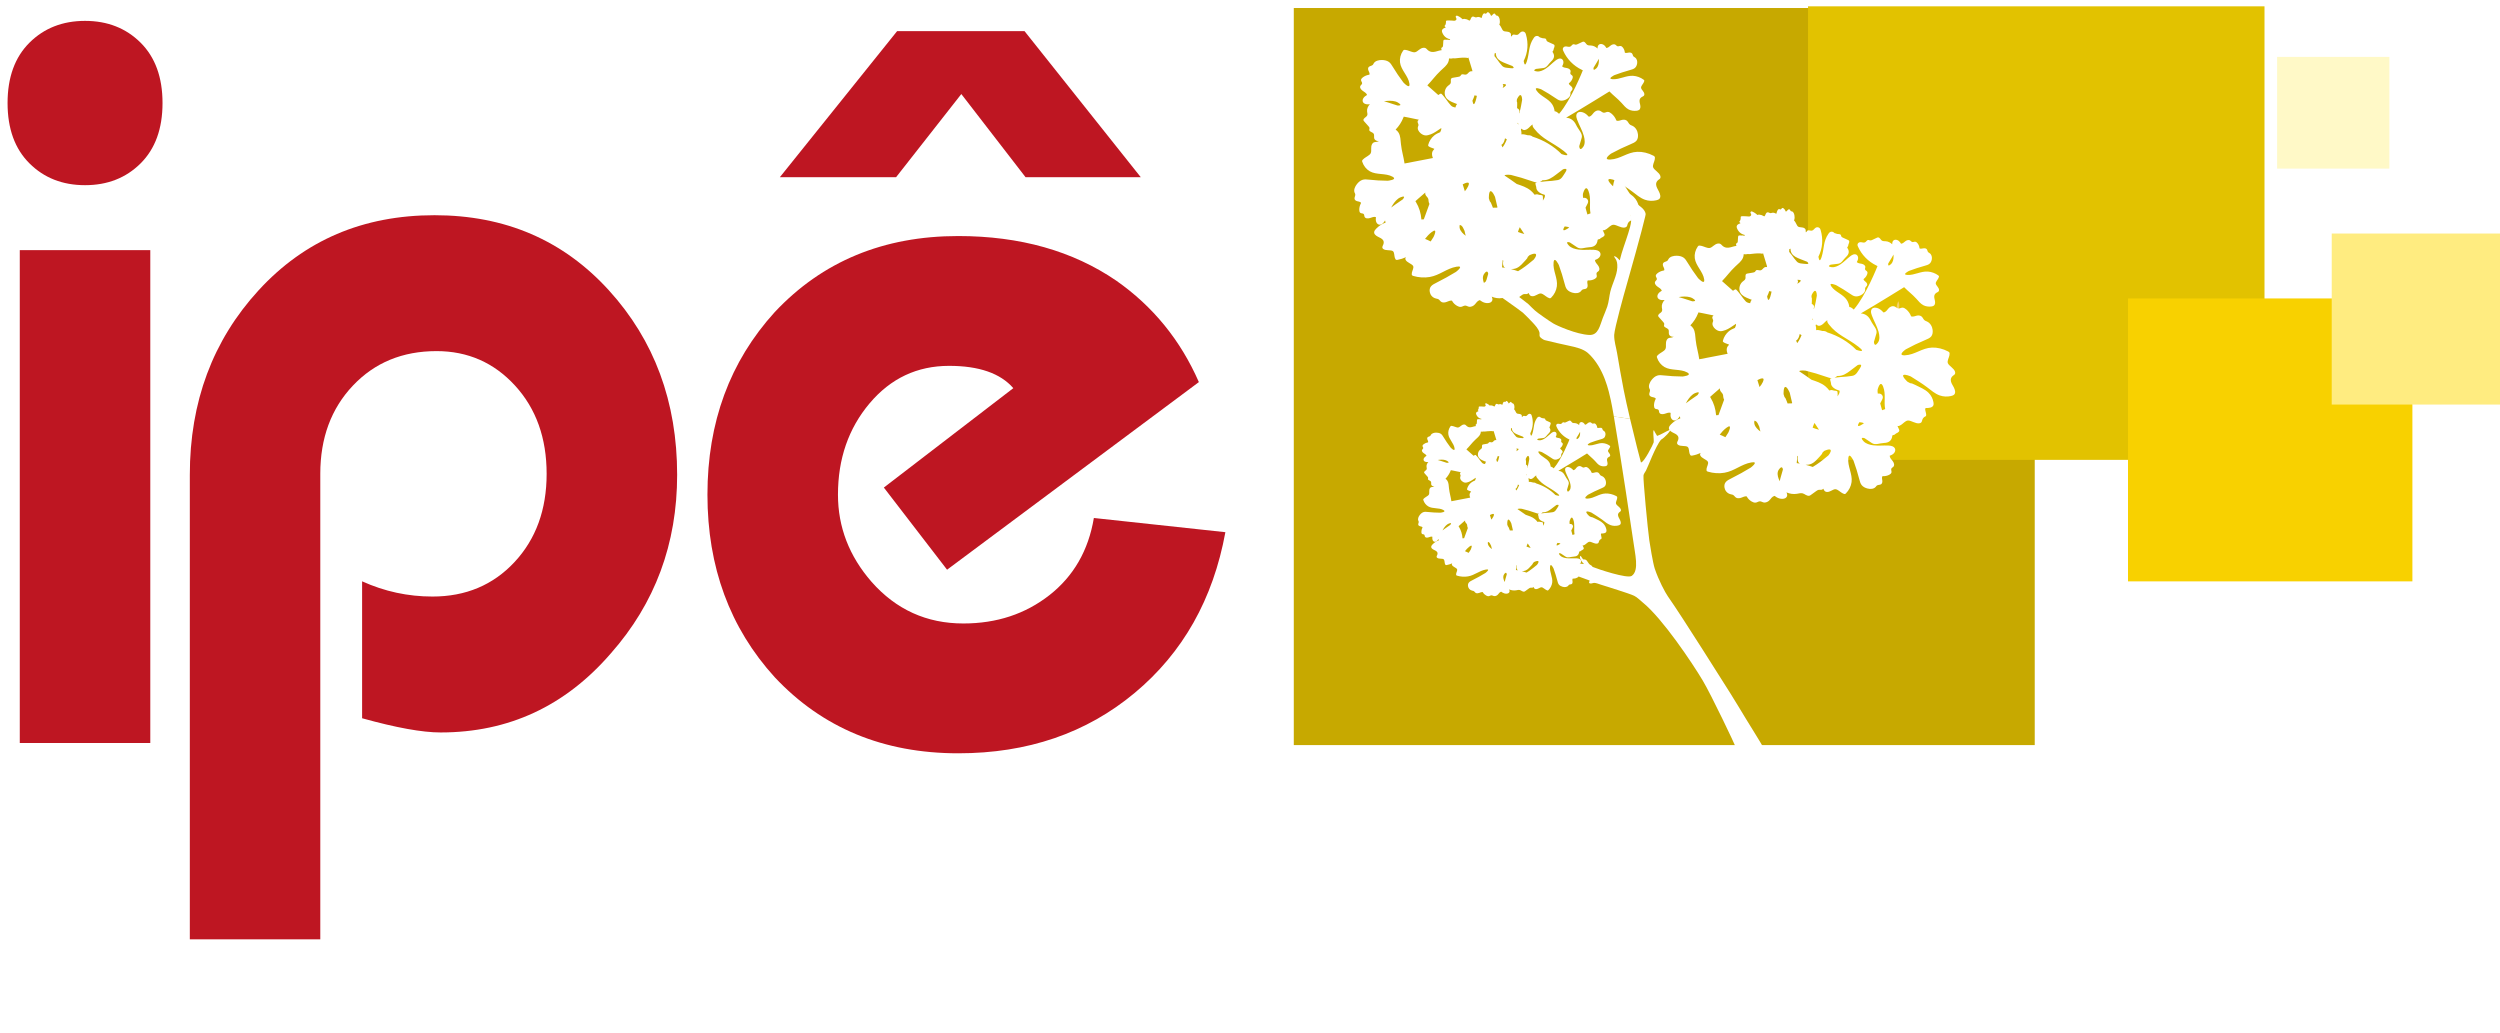
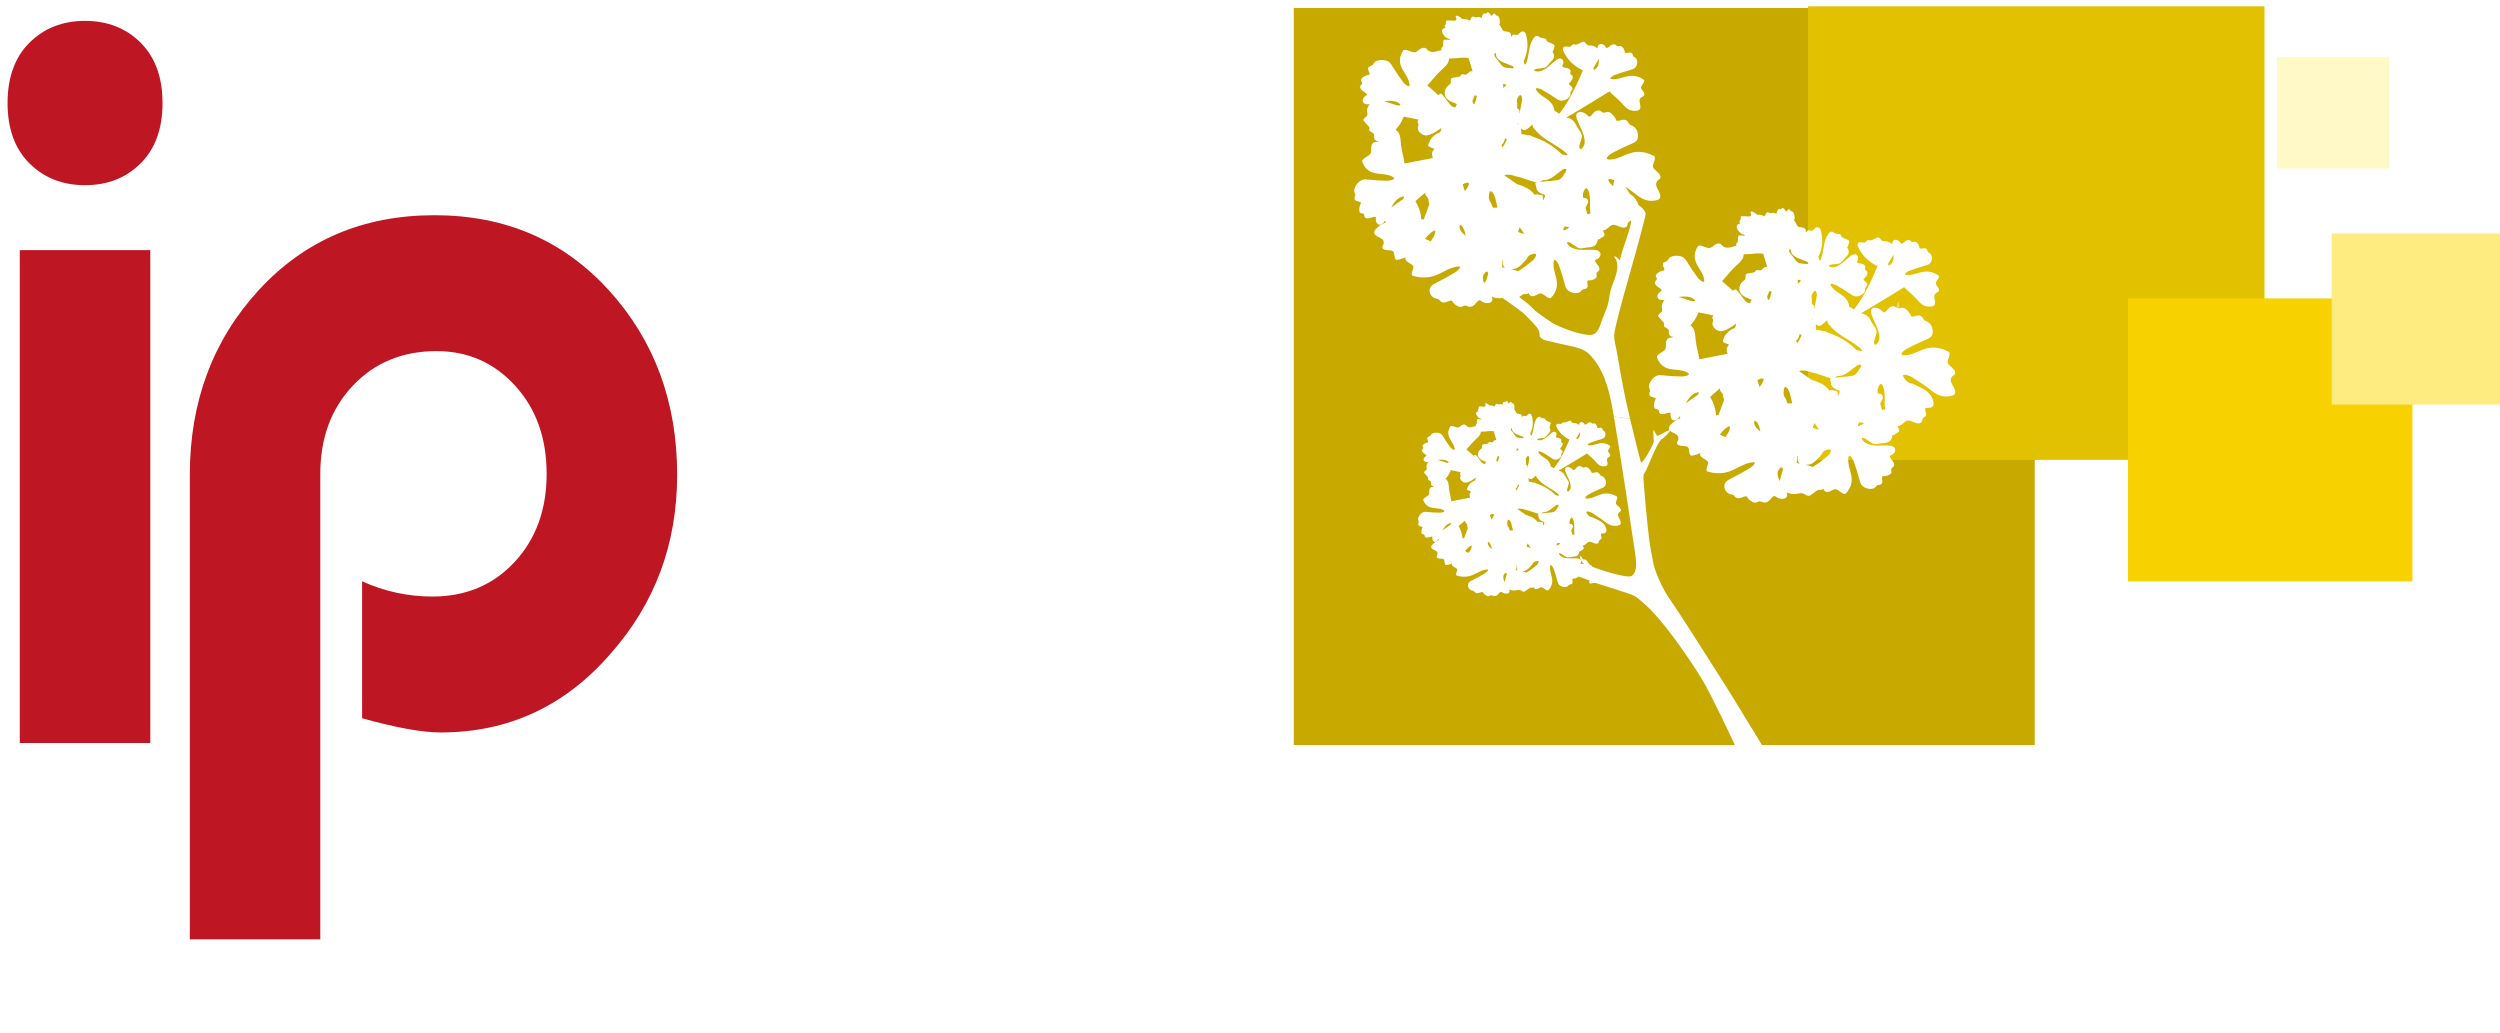
<svg xmlns="http://www.w3.org/2000/svg" width="225" height="93" viewBox="0 0 225 93" fill="none">
  <g clip-path="url(#clip0_428_1916)" filter="url(#filter0_b_428_1916)">
    <g clip-path="url(#clip1_428_1916)">
      <path d="M183.126 0.721H116.441V67.058H183.126V0.721Z" fill="#C7A900" />
      <path d="M203.805 0.516H162.722V41.386H203.805V0.516Z" fill="#E2C200" />
      <path d="M217.116 26.86H191.52V52.323H217.116V26.86Z" fill="#F8D100" />
      <path d="M225.327 21.018H209.855V36.41H225.327V21.018Z" fill="#FFEC80" />
      <path d="M215.045 5.12H204.938V15.174H215.045V5.12Z" fill="#FFF9C7" />
-       <path d="M141.801 15.041C141.723 14.973 141.644 14.901 141.565 14.823C141.644 15.061 141.724 15.1 141.801 15.041Z" fill="#F7D168" />
      <path d="M172.995 32.154C173.129 32.28 173.263 32.404 173.398 32.523C173.406 32.312 173.551 32.086 172.995 32.154Z" fill="#F7D168" />
      <path d="M141.801 15.041C141.908 15.133 142.014 15.217 142.117 15.296C142.182 15.149 142.237 14.994 142.27 14.823C142.27 13.466 142.059 14.836 141.801 15.041Z" fill="#F7D168" />
      <path d="M170.839 27.102C170.689 27.475 170.67 27.783 170.717 28.052C170.884 27.811 171.046 27.519 170.839 27.102Z" fill="#F7D168" />
      <path d="M7.654 1.879C9.672 1.879 11.338 2.533 12.654 3.841C13.969 5.151 14.627 6.96 14.627 9.273C14.627 11.586 13.969 13.396 12.654 14.704C11.338 16.014 9.672 16.666 7.654 16.666C5.636 16.666 3.968 16.014 2.653 14.704C1.337 13.396 0.681 11.587 0.681 9.273C0.681 6.962 1.337 5.151 2.653 3.841C3.967 2.535 5.634 1.879 7.654 1.879ZM13.526 66.871H1.78V22.51H13.526V66.871Z" fill="#BE1622" />
      <path d="M28.83 84.542H17.084V42.736C17.084 36.164 19.148 30.628 23.277 26.124C27.406 21.622 32.682 19.369 39.105 19.369C45.466 19.369 50.696 21.621 54.795 26.124C58.893 30.628 60.943 36.166 60.943 42.736C60.943 48.944 58.954 54.299 54.978 58.801C50.878 63.547 45.771 65.921 39.655 65.921C38.003 65.921 35.647 65.494 32.589 64.642V52.319C34.607 53.232 36.718 53.689 38.92 53.689C41.917 53.689 44.38 52.654 46.307 50.586C48.234 48.517 49.197 45.871 49.197 42.644C49.197 39.419 48.248 36.773 46.353 34.703C44.456 32.634 42.101 31.6 39.287 31.6C36.227 31.6 33.72 32.636 31.763 34.703C29.805 36.773 28.826 39.419 28.826 42.644V84.542H28.83Z" fill="#BE1622" />
-       <path d="M98.448 46.619L110.284 47.897C109.183 53.922 106.46 58.745 102.117 62.366C97.773 65.987 92.483 67.797 86.243 67.797C79.513 67.797 74.008 65.516 69.726 60.951C65.688 56.51 63.67 51.033 63.67 44.52C63.67 38.009 65.688 32.532 69.726 28.09C74.008 23.525 79.513 21.244 86.243 21.244C91.808 21.244 96.549 22.583 100.466 25.261C103.769 27.573 106.246 30.615 107.898 34.388L85.236 51.274L79.546 43.88L91.199 34.934C90.037 33.596 88.11 32.927 85.418 32.927C82.543 32.927 80.157 34.053 78.261 36.303C76.364 38.555 75.417 41.294 75.417 44.519C75.417 47.44 76.427 50.057 78.445 52.37C80.647 54.865 83.4 56.113 86.703 56.113C89.7 56.113 92.284 55.261 94.457 53.557C96.627 51.853 97.958 49.54 98.448 46.619ZM102.669 15.948H92.3L86.519 8.464L80.647 15.948H70.187L80.739 2.804H92.209L102.669 15.948Z" fill="#BE1622" />
      <path d="M146.13 35.083C145.916 33.977 145.719 32.861 145.538 31.78C145.449 31.244 145.263 30.698 145.277 30.144C145.304 29.539 146.177 26.404 146.375 25.724C146.58 25.023 147.829 20.577 148.063 19.51C148.096 19.358 148.147 19.273 148.055 19.073C147.879 18.685 147.461 18.505 147.231 18.245C147.083 18.08 146.08 16.504 145.546 15.667C145.347 16.012 145.214 16.391 145.169 16.785C145.427 17.199 145.649 17.624 145.933 18.031C146.353 18.634 146.841 19.269 146.8 19.918C146.781 20.214 146.654 20.629 146.542 20.992C146.295 21.799 145.973 22.591 145.778 23.431C145.622 23.29 145.521 23.099 145.262 23.053C145.309 23.261 145.59 23.333 145.557 24.073C145.524 24.81 145.106 25.519 144.928 26.251C144.827 26.663 144.801 27.155 144.653 27.597C144.546 27.918 144.385 28.271 144.255 28.608C143.981 29.321 143.851 30.182 143.036 30.146C141.881 30.094 140.129 29.309 139.805 29.116C139.473 28.921 138.342 28.134 138.142 27.943C137.938 27.747 137.722 27.553 137.554 27.372C137.436 27.245 134.213 24.866 134.153 24.758C133.925 25.06 133.772 25.404 133.396 25.536C133.614 25.683 136.867 27.958 137.06 28.141C137.397 28.461 137.697 28.764 137.979 29.071C138.167 29.277 138.466 29.595 138.55 29.916C138.58 30.033 138.532 30.169 138.58 30.287C138.622 30.39 138.908 30.584 139.025 30.612C139.767 30.795 140.522 30.968 141.183 31.108C141.81 31.241 142.499 31.396 142.929 31.786C144.385 33.11 144.802 35.274 144.971 36.009C145.034 36.285 145.13 36.807 145.247 37.483C145.735 37.555 146.221 37.626 146.707 37.696C146.479 36.732 146.265 35.781 146.13 35.083Z" fill="white" />
      <path d="M157.146 64.714C156.957 64.409 156.029 62.857 155.716 62.373C155.28 61.699 151.46 55.592 150.102 53.662C149.871 53.332 149.278 52.232 148.924 51.166C148.763 50.684 148.48 48.936 148.438 48.633C148.302 47.68 147.868 43.143 147.914 42.79C147.933 42.649 148.051 42.506 148.137 42.356C148.274 42.117 149.012 40.12 149.496 39.571C149.803 39.4 150.396 38.763 150.311 38.676C149.901 38.84 149.564 39.081 149.142 39.233C149.047 39.062 148.932 38.907 148.856 38.72C148.713 38.721 148.873 39.524 148.829 39.818C148.814 39.934 147.955 41.649 147.684 41.618C147.614 41.388 147.137 39.524 146.706 37.696C146.22 37.626 145.732 37.555 145.246 37.483C145.833 40.882 146.937 48.251 146.989 48.656C147.138 49.828 147.56 51.343 146.855 51.83C146.459 52.103 143.81 51.221 143.329 51.019C143.278 50.885 143.126 50.869 143.023 50.755C142.858 50.572 142.824 50.306 142.508 50.352C142.391 50.27 142.35 50.119 142.248 50.025C142.044 50.18 142.462 50.703 142.567 50.766C141.836 50.708 140.677 50.354 139.87 50.019C139.911 50.099 139.958 50.179 140.006 50.259C140.044 50.241 140.115 50.291 140.15 50.295C140.129 50.338 140.071 50.309 140.025 50.288C140.165 50.515 140.316 50.742 140.403 50.971C140.411 50.978 140.414 50.989 140.414 51.002C140.459 51.133 140.482 51.265 140.467 51.398C141.411 51.587 142.961 52.226 143.074 52.252C143.047 52.37 142.984 52.363 143.031 52.477C143.209 52.579 143.332 52.459 143.47 52.459C143.643 52.459 143.868 52.55 144.074 52.618C144.67 52.816 146.619 53.401 147.074 53.621C147.352 53.756 147.614 54.035 147.895 54.264C149.64 55.696 152.298 59.655 153.246 61.247C154.038 62.574 156.185 67.112 156.199 67.201L158.632 67.152C158.547 66.974 157.382 65.098 157.146 64.714Z" fill="white" />
      <path d="M145.438 16.269C145.929 16.587 146.365 16.834 146.891 17.23C147.258 17.505 147.61 17.823 148.043 17.976C148.384 18.097 148.741 18.098 149.05 18.029C149.163 18.005 149.273 17.968 149.344 17.895C149.493 17.742 149.422 17.477 149.311 17.253C149.199 17.03 149.046 16.8 149.048 16.577C149.05 16.426 149.125 16.293 149.243 16.2C149.308 16.15 149.385 16.11 149.422 16.042C149.49 15.925 149.419 15.754 149.308 15.621C149.196 15.488 149.046 15.38 148.922 15.255C148.864 15.197 148.809 15.133 148.784 15.064C148.759 15 148.762 14.934 148.773 14.875C148.811 14.643 148.949 14.443 148.943 14.2C148.941 14.16 148.935 14.116 148.902 14.078C148.878 14.05 148.842 14.031 148.809 14.013C148.35 13.77 147.831 13.645 147.357 13.664C146.449 13.698 145.834 14.313 144.931 14.358C144.17 14.398 144.999 13.822 144.999 13.822C145.564 13.513 146.151 13.232 146.761 12.977C146.956 12.895 147.157 12.812 147.282 12.665C147.412 12.507 147.439 12.29 147.414 12.074C147.381 11.792 147.222 11.459 146.899 11.313C146.836 11.285 146.77 11.265 146.714 11.227C146.567 11.129 146.539 10.95 146.398 10.848C146.269 10.756 146.097 10.761 145.963 10.795C145.83 10.83 145.702 10.886 145.551 10.874C145.532 10.872 145.514 10.869 145.496 10.86C145.471 10.844 145.462 10.819 145.452 10.795C145.375 10.594 145.234 10.398 145.049 10.237C144.95 10.151 144.823 10.068 144.699 10.068C144.556 10.068 144.45 10.174 144.302 10.138C144.203 10.115 144.125 10.032 144.032 9.985C143.805 9.871 143.571 9.989 143.445 10.135C143.319 10.28 143.219 10.465 142.997 10.506C142.877 10.373 142.737 10.243 142.569 10.158C142.399 10.074 142.194 10.04 142.053 10.105C141.932 10.16 141.874 10.279 141.867 10.403C141.861 10.526 141.902 10.659 141.949 10.789C142.127 11.271 142.41 11.744 142.544 12.227C142.638 12.57 142.676 12.952 142.496 13.208C142.15 13.704 142.132 13.153 142.132 13.153C142.205 12.9 142.281 12.648 142.355 12.395C142.463 12.024 142.054 11.67 141.859 11.26C141.666 10.853 141.38 10.626 140.952 10.59C142.508 9.687 144.848 8.229 144.848 8.229C145.238 8.626 145.559 8.849 145.935 9.257C146.135 9.475 146.317 9.72 146.588 9.858C146.802 9.966 147.05 9.994 147.28 9.969C147.363 9.96 147.448 9.943 147.513 9.897C147.648 9.802 147.653 9.614 147.62 9.45C147.587 9.287 147.527 9.116 147.573 8.963C147.604 8.858 147.684 8.772 147.786 8.716C147.842 8.686 147.903 8.664 147.944 8.62C148.015 8.544 148 8.42 147.949 8.321C147.897 8.221 147.815 8.135 147.753 8.04C147.725 7.994 147.7 7.947 147.695 7.897C147.692 7.85 147.706 7.807 147.725 7.764C147.799 7.606 147.936 7.478 147.98 7.31C147.988 7.282 147.991 7.251 147.977 7.223C147.966 7.202 147.945 7.185 147.925 7.171C147.653 6.969 147.315 6.846 146.98 6.824C146.339 6.782 145.783 7.163 145.142 7.129C144.603 7.101 145.298 6.761 145.298 6.761C145.756 6.589 146.223 6.437 146.701 6.304C146.854 6.262 147.013 6.22 147.129 6.126C147.253 6.026 147.315 5.877 147.341 5.727C147.376 5.528 147.332 5.287 147.135 5.162C147.098 5.138 147.055 5.118 147.022 5.088C146.94 5.01 146.956 4.883 146.877 4.802C146.807 4.729 146.685 4.719 146.585 4.733C146.484 4.747 146.383 4.777 146.281 4.758C146.269 4.755 146.256 4.752 146.247 4.744C146.232 4.732 146.231 4.713 146.229 4.697C146.217 4.552 146.157 4.406 146.061 4.281C146.009 4.214 145.937 4.148 145.85 4.139C145.749 4.128 145.655 4.195 145.559 4.159C145.495 4.135 145.457 4.073 145.402 4.034C145.267 3.938 145.078 4.002 144.961 4.095C144.843 4.187 144.735 4.306 144.573 4.319C144.516 4.217 144.445 4.118 144.343 4.046C144.243 3.976 144.106 3.937 143.994 3.971C143.898 4.001 143.834 4.078 143.804 4.164C143.782 4.229 143.777 4.3 143.778 4.37C143.626 4.218 143.415 4.11 143.198 4.096C143.077 4.089 142.946 4.101 142.844 4.034C142.78 3.991 142.742 3.924 142.695 3.865C142.647 3.805 142.58 3.749 142.504 3.749C142.465 3.749 142.43 3.765 142.397 3.78C142.257 3.846 142.119 3.91 141.979 3.976C141.919 4.004 141.853 4.032 141.782 4.02C141.737 4.012 141.693 3.985 141.647 3.981C141.499 3.963 141.447 4.145 141.32 4.198C141.192 4.251 141.03 4.167 140.887 4.179C140.746 4.192 140.639 4.309 140.651 4.437C140.656 4.488 140.677 4.538 140.699 4.588C141.026 5.312 141.595 5.915 142.369 6.287L142.454 6.328C142.454 6.328 141.411 8.983 140.315 10.245C140.279 10.212 140.242 10.179 140.206 10.148C140.124 10.077 140.016 10.014 139.917 10.016C139.89 9.784 139.811 9.562 139.686 9.373C139.341 8.858 138.649 8.67 138.295 8.16C137.998 7.73 138.734 8.051 138.734 8.051C139.17 8.292 139.594 8.555 140.005 8.836C140.137 8.927 140.271 9.021 140.428 9.051C140.596 9.083 140.772 9.038 140.931 8.963C141.137 8.866 141.339 8.681 141.339 8.454C141.339 8.411 141.331 8.365 141.34 8.323C141.364 8.212 141.493 8.146 141.521 8.035C141.548 7.935 141.483 7.836 141.41 7.769C141.336 7.7 141.248 7.644 141.203 7.551C141.199 7.54 141.194 7.528 141.196 7.515C141.199 7.497 141.214 7.484 141.229 7.473C141.358 7.373 141.458 7.237 141.518 7.085C141.55 7.004 141.568 6.908 141.526 6.835C141.476 6.752 141.356 6.721 141.332 6.625C141.317 6.561 141.351 6.494 141.356 6.426C141.365 6.264 141.191 6.16 141.034 6.127C140.876 6.095 140.699 6.087 140.59 5.971C140.651 5.865 140.702 5.749 140.708 5.627C140.714 5.505 140.667 5.378 140.568 5.314C140.483 5.259 140.371 5.257 140.272 5.289C140.173 5.32 140.087 5.379 140.003 5.444C139.693 5.68 139.428 5.974 139.102 6.185C138.871 6.336 138.589 6.462 138.328 6.429C137.823 6.367 138.242 6.203 138.242 6.203C138.463 6.176 138.685 6.149 138.907 6.123C139.233 6.084 139.361 5.749 139.608 5.522C139.888 5.265 139.947 5.005 139.745 4.703C139.681 4.606 139.816 4.596 139.819 4.475C139.821 4.398 139.86 4.328 139.887 4.256C139.914 4.184 139.926 4.096 139.881 4.038C139.857 4.009 139.821 3.993 139.788 3.977C139.643 3.912 139.498 3.846 139.352 3.78C139.291 3.752 139.223 3.719 139.193 3.658C139.173 3.617 139.171 3.569 139.149 3.53C139.075 3.406 138.875 3.48 138.748 3.416C138.622 3.351 138.627 3.417 138.528 3.314C138.432 3.214 138.257 3.206 138.144 3.295C138.1 3.331 138.065 3.378 138.032 3.425C137.548 4.128 137.671 4.71 137.417 5.519C137.21 6.181 137.134 5.483 137.134 5.483C137.515 4.721 137.567 3.891 137.334 3.1C137.318 3.046 137.301 2.993 137.269 2.948C137.191 2.834 137.019 2.799 136.895 2.871C136.768 2.945 136.692 3.11 136.551 3.14C136.407 3.172 136.239 3.051 136.129 3.151C136.094 3.182 136.077 3.229 136.044 3.264C136.031 3.276 136.016 3.281 136.002 3.29C135.995 3.261 135.986 3.229 135.986 3.2C135.986 3.148 135.994 3.096 135.978 3.045C135.948 2.956 135.846 2.893 135.747 2.868C135.648 2.841 135.547 2.843 135.446 2.826C135.399 2.818 135.352 2.805 135.311 2.779C135.273 2.754 135.245 2.719 135.221 2.682C135.13 2.544 135.088 2.383 134.974 2.258C134.963 2.245 134.951 2.233 134.935 2.223C134.945 2.203 134.952 2.181 134.96 2.158C135 2.032 134.996 1.895 134.974 1.766C134.946 1.6 134.869 1.428 134.742 1.408C134.716 1.403 134.691 1.405 134.668 1.394C134.608 1.364 134.587 1.261 134.529 1.228C134.477 1.198 134.414 1.237 134.367 1.287C134.32 1.336 134.278 1.399 134.221 1.424C134.215 1.427 134.207 1.428 134.2 1.427C134.191 1.422 134.185 1.41 134.182 1.397C134.142 1.289 134.079 1.2 134.002 1.139C133.961 1.106 133.909 1.082 133.864 1.109C133.812 1.139 133.779 1.226 133.722 1.236C133.685 1.242 133.651 1.208 133.614 1.2C133.524 1.178 133.445 1.3 133.408 1.416C133.386 1.485 133.367 1.561 133.338 1.627C133.217 1.549 133.077 1.502 132.952 1.538C132.917 1.547 132.884 1.563 132.848 1.566C132.752 1.572 132.662 1.488 132.566 1.491C132.48 1.492 132.421 1.564 132.39 1.635C132.358 1.705 132.34 1.787 132.281 1.84C132.274 1.846 132.266 1.852 132.256 1.854C132.241 1.855 132.226 1.846 132.212 1.837C132.094 1.76 131.956 1.713 131.819 1.701C131.754 1.694 131.685 1.699 131.64 1.732C131.507 1.602 131.347 1.494 131.172 1.422C131.154 1.414 131.132 1.406 131.111 1.406C131.084 1.408 131.061 1.424 131.043 1.441C130.932 1.543 131.154 1.655 131.062 1.774C131.039 1.805 131.01 1.835 130.973 1.851C130.933 1.868 130.886 1.871 130.841 1.868C130.743 1.863 130.642 1.841 130.546 1.846C130.449 1.851 130.177 1.809 130.145 1.891C130.128 1.938 130.136 1.993 130.136 2.045C130.134 2.14 130.101 2.233 130.032 2.3C129.933 2.397 130.21 2.45 130.071 2.494C129.933 2.539 129.79 2.619 129.772 2.757C129.765 2.821 129.785 2.89 129.812 2.952C129.884 3.126 130.005 3.292 130.175 3.4C130.282 3.467 130.4 3.508 130.521 3.538C130.509 3.552 130.494 3.566 130.482 3.582C130.425 3.652 130.375 3.55 130.281 3.575C130.221 3.591 130.153 3.575 130.087 3.571C130.023 3.566 129.949 3.575 129.919 3.624C129.903 3.649 129.901 3.679 129.898 3.708C129.89 3.833 129.883 3.959 129.875 4.085C129.872 4.139 129.867 4.196 129.828 4.234C129.802 4.258 129.763 4.27 129.739 4.297C129.689 4.353 129.725 4.433 129.752 4.513C129.681 4.52 129.609 4.533 129.541 4.552C129.319 4.611 129.094 4.699 128.87 4.674C128.715 4.657 128.575 4.585 128.475 4.484C128.421 4.431 128.374 4.369 128.303 4.331C128.179 4.267 128.011 4.301 127.882 4.37C127.753 4.439 127.65 4.539 127.531 4.619C127.474 4.657 127.413 4.689 127.345 4.702C127.281 4.713 127.215 4.703 127.152 4.689C126.914 4.635 126.704 4.508 126.457 4.486C126.416 4.483 126.37 4.483 126.335 4.503C126.309 4.519 126.29 4.542 126.274 4.566C126.054 4.883 125.956 5.261 126.002 5.62C126.088 6.307 126.751 6.841 126.848 7.525C126.932 8.102 126.298 7.414 126.298 7.414C125.952 6.954 125.631 6.48 125.337 5.993C125.242 5.836 125.146 5.675 124.989 5.566C124.821 5.45 124.599 5.405 124.38 5.4C124.095 5.394 123.765 5.475 123.635 5.702C123.609 5.746 123.592 5.794 123.558 5.832C123.466 5.93 123.285 5.932 123.189 6.027C123.103 6.113 123.119 6.243 123.16 6.348C123.2 6.453 123.267 6.555 123.263 6.667C123.263 6.681 123.262 6.696 123.252 6.706C123.238 6.724 123.213 6.728 123.191 6.731C122.991 6.766 122.799 6.85 122.645 6.971C122.563 7.035 122.486 7.121 122.493 7.217C122.5 7.325 122.615 7.415 122.587 7.522C122.568 7.594 122.489 7.644 122.447 7.708C122.343 7.866 122.477 8.055 122.633 8.166C122.788 8.278 122.982 8.375 123.035 8.545C122.906 8.62 122.782 8.711 122.707 8.828C122.629 8.946 122.607 9.096 122.681 9.21C122.744 9.307 122.867 9.365 122.994 9.384C123.092 9.398 123.191 9.392 123.29 9.379C123.111 9.562 123.01 9.803 123.038 10.036C123.054 10.166 123.103 10.304 123.031 10.421C122.985 10.496 122.9 10.546 122.829 10.604C122.757 10.662 122.692 10.744 122.711 10.823C122.721 10.864 122.751 10.899 122.78 10.931C122.903 11.069 123.027 11.208 123.15 11.346C123.204 11.406 123.259 11.471 123.257 11.548C123.256 11.598 123.23 11.648 123.233 11.698C123.244 11.858 123.509 11.884 123.613 12.013C123.716 12.139 123.635 12.324 123.685 12.476C123.734 12.623 123.924 12.72 124.102 12.687C124.107 12.686 124.111 12.684 124.118 12.682C124.039 12.729 123.954 12.761 123.869 12.772C123.793 12.783 123.715 12.78 123.642 12.814C123.517 12.873 123.441 13.028 123.419 13.171C123.397 13.315 123.414 13.456 123.407 13.6C123.403 13.667 123.392 13.736 123.361 13.797C123.331 13.855 123.284 13.902 123.233 13.942C123.046 14.097 122.817 14.188 122.65 14.369C122.622 14.399 122.595 14.435 122.59 14.476C122.585 14.505 122.595 14.535 122.603 14.562C122.724 14.93 122.966 15.235 123.281 15.416C123.883 15.764 124.709 15.562 125.318 15.898C125.829 16.181 124.896 16.267 124.896 16.267C124.319 16.263 123.746 16.23 123.178 16.167C122.998 16.147 122.81 16.125 122.626 16.185C122.431 16.247 122.261 16.396 122.125 16.566C121.947 16.789 121.811 17.098 121.915 17.339C121.936 17.386 121.964 17.429 121.974 17.48C121.997 17.612 121.889 17.756 121.907 17.89C121.925 18.011 122.036 18.078 122.147 18.108C122.257 18.137 122.376 18.148 122.464 18.219C122.475 18.227 122.485 18.238 122.489 18.252C122.494 18.272 122.483 18.296 122.472 18.316C122.379 18.496 122.331 18.698 122.334 18.893C122.335 18.998 122.359 19.111 122.438 19.162C122.529 19.222 122.672 19.186 122.74 19.272C122.787 19.331 122.777 19.422 122.804 19.496C122.867 19.674 123.101 19.682 123.284 19.627C123.466 19.572 123.661 19.477 123.831 19.538C123.814 19.687 123.811 19.838 123.858 19.97C123.905 20.101 124.012 20.211 124.149 20.222C124.265 20.231 124.385 20.169 124.478 20.078C124.548 20.009 124.604 19.928 124.654 19.84C124.663 19.906 124.681 19.97 124.704 20.032C124.38 20.144 124.092 20.342 123.872 20.566C123.789 20.651 123.713 20.741 123.685 20.835C123.625 21.035 123.797 21.189 123.985 21.289C124.174 21.389 124.398 21.471 124.49 21.635C124.555 21.747 124.547 21.89 124.489 22.026C124.457 22.1 124.41 22.175 124.407 22.247C124.401 22.373 124.533 22.458 124.681 22.491C124.83 22.524 125 22.517 125.157 22.538C125.231 22.547 125.304 22.563 125.354 22.597C125.403 22.632 125.428 22.68 125.445 22.73C125.511 22.923 125.481 23.151 125.591 23.325C125.61 23.355 125.634 23.383 125.676 23.392C125.708 23.398 125.746 23.392 125.782 23.386C126.043 23.339 126.304 23.254 126.551 23.142C126.532 23.159 126.512 23.176 126.501 23.197C126.438 23.306 126.515 23.441 126.633 23.538C126.751 23.635 126.905 23.707 127.035 23.796C127.097 23.837 127.153 23.884 127.182 23.938C127.208 23.99 127.208 24.045 127.201 24.098C127.171 24.3 127.04 24.489 127.057 24.694C127.061 24.729 127.068 24.765 127.103 24.793C127.128 24.813 127.164 24.826 127.199 24.835C127.669 24.977 128.196 25.012 128.671 24.93C129.581 24.775 130.175 24.167 131.081 24.004C131.844 23.866 131.036 24.47 131.036 24.47C130.482 24.81 129.901 25.131 129.301 25.433C129.109 25.528 128.909 25.627 128.791 25.769C128.665 25.921 128.648 26.109 128.682 26.289C128.726 26.523 128.899 26.785 129.23 26.864C129.294 26.88 129.362 26.888 129.42 26.911C129.571 26.974 129.606 27.123 129.754 27.19C129.886 27.251 130.059 27.223 130.192 27.174C130.326 27.127 130.45 27.062 130.603 27.051C130.622 27.049 130.641 27.049 130.658 27.055C130.683 27.065 130.694 27.085 130.704 27.104C130.789 27.264 130.938 27.411 131.13 27.523C131.232 27.583 131.363 27.636 131.49 27.619C131.635 27.6 131.736 27.494 131.885 27.503C131.986 27.509 132.067 27.569 132.163 27.595C132.396 27.661 132.627 27.528 132.747 27.387C132.868 27.246 132.963 27.076 133.181 27.01C133.307 27.107 133.452 27.198 133.625 27.246C133.798 27.295 134.005 27.295 134.145 27.22C134.265 27.155 134.318 27.048 134.32 26.941C134.322 26.86 134.295 26.778 134.257 26.699C134.539 26.824 134.883 26.877 135.191 26.825C135.363 26.797 135.541 26.741 135.714 26.785C135.824 26.813 135.907 26.877 136 26.929C136.093 26.98 136.214 27.024 136.318 26.999C136.371 26.986 136.412 26.957 136.45 26.93C136.613 26.813 136.777 26.694 136.941 26.577C137.01 26.526 137.089 26.473 137.192 26.465C137.26 26.461 137.332 26.476 137.4 26.467C137.483 26.456 137.532 26.415 137.57 26.365C137.575 26.372 137.579 26.378 137.582 26.386C137.619 26.453 137.644 26.528 137.7 26.581C137.798 26.675 137.96 26.677 138.094 26.634C138.227 26.591 138.345 26.511 138.476 26.456C138.536 26.43 138.6 26.409 138.666 26.412C138.728 26.415 138.786 26.439 138.839 26.467C139.042 26.577 139.203 26.753 139.421 26.83C139.457 26.843 139.498 26.852 139.536 26.839C139.564 26.83 139.586 26.81 139.607 26.788C139.887 26.509 140.069 26.143 140.118 25.763C140.211 25.037 139.742 24.342 139.822 23.616C139.892 23.004 140.296 23.852 140.296 23.852C140.496 24.401 140.669 24.96 140.815 25.527C140.862 25.708 140.908 25.894 141.024 26.041C141.148 26.198 141.34 26.293 141.537 26.346C141.795 26.417 142.116 26.406 142.29 26.201C142.323 26.162 142.352 26.115 142.393 26.084C142.5 26.002 142.665 26.04 142.776 25.963C142.877 25.893 142.896 25.757 142.883 25.639C142.871 25.522 142.838 25.403 142.869 25.289C142.872 25.275 142.879 25.261 142.89 25.251C142.907 25.237 142.931 25.237 142.953 25.239C143.145 25.247 143.338 25.203 143.51 25.112C143.601 25.063 143.692 24.991 143.709 24.893C143.73 24.78 143.648 24.661 143.7 24.556C143.734 24.486 143.819 24.453 143.874 24.395C144.008 24.256 143.934 24.031 143.819 23.882C143.706 23.733 143.554 23.591 143.547 23.403C143.684 23.355 143.818 23.289 143.918 23.184C144.018 23.079 144.076 22.929 144.036 22.796C144.003 22.682 143.906 22.596 143.794 22.549C143.683 22.502 143.558 22.489 143.437 22.483C142.981 22.459 142.517 22.52 142.065 22.461C141.745 22.419 141.397 22.319 141.191 22.09C140.793 21.649 141.288 21.821 141.288 21.821C141.506 21.967 141.723 22.111 141.94 22.256C142.257 22.469 142.632 22.267 143.027 22.251C143.472 22.236 143.725 22.046 143.782 21.622C143.799 21.486 143.928 21.58 144.022 21.474C144.082 21.406 144.172 21.373 144.252 21.33C144.332 21.286 144.411 21.217 144.414 21.129C144.416 21.086 144.397 21.043 144.378 21.003C144.334 20.904 144.288 20.807 144.244 20.709C144.255 20.713 144.266 20.719 144.277 20.723C144.326 20.735 144.372 20.724 144.412 20.709C144.652 20.618 144.792 20.419 145.002 20.294C145.057 20.261 145.119 20.233 145.193 20.228C145.27 20.223 145.353 20.245 145.433 20.272C145.605 20.33 145.77 20.416 145.945 20.46C146.119 20.503 146.311 20.497 146.399 20.392C146.449 20.331 146.459 20.248 146.481 20.175C146.523 20.036 146.622 19.917 146.77 19.856C146.986 19.767 146.569 19.097 146.832 19.105C147.094 19.112 147.381 19.069 147.47 18.879C147.513 18.788 147.505 18.679 147.484 18.571C147.429 18.277 147.286 17.97 147.033 17.723C146.712 17.41 146.261 17.233 145.847 17.025C145.252 16.728 145.649 17.033 145.144 16.735C145.144 16.735 144.648 16.275 144.773 16.147C144.886 16.022 145.438 16.269 145.438 16.269ZM143.423 6.088C143.527 5.918 143.631 5.749 143.734 5.578C143.791 5.486 143.848 5.39 143.893 5.293C143.898 5.354 143.901 5.415 143.9 5.476C143.896 5.721 143.845 5.988 143.667 6.152C143.325 6.47 143.423 6.088 143.423 6.088ZM135.986 24.218C136.165 24.221 136.344 24.195 136.508 24.121C136.832 23.974 137.054 23.68 137.296 23.425C137.644 23.059 137.317 23.267 137.652 22.97C137.652 22.97 138.133 22.736 138.23 22.877C138.328 23.02 138.032 23.37 138.032 23.37C137.68 23.649 137.398 23.907 136.972 24.187C136.859 24.262 136.739 24.334 136.624 24.409C136.418 24.334 136.204 24.273 135.986 24.218ZM127.44 18.195L127.386 18.108C127.386 18.108 127.737 17.787 128.278 17.327C128.267 17.383 128.264 17.443 128.284 17.502C128.336 17.66 128.501 17.748 128.549 17.909C128.566 17.972 128.564 18.036 128.571 18.1C128.58 18.191 128.61 18.275 128.649 18.353C128.347 19.172 128.143 19.74 128.143 19.74C128.069 19.743 127.998 19.748 127.927 19.754C127.882 19.192 127.724 18.663 127.44 18.195ZM136.61 11.049C136.624 11.108 136.643 11.166 136.667 11.221C136.637 11.191 136.609 11.158 136.591 11.121C136.587 11.11 136.582 11.097 136.584 11.085C136.585 11.071 136.598 11.06 136.61 11.049ZM132.712 8.575C132.774 8.598 132.837 8.617 132.903 8.62C132.909 8.62 132.914 8.62 132.92 8.62C132.892 8.769 132.857 8.924 132.805 9.088C132.598 9.75 132.522 9.052 132.522 9.052C132.601 8.896 132.662 8.736 132.712 8.575ZM131.644 16.593C131.825 16.494 132.384 16.219 132.137 16.757C132.058 16.931 131.953 17.078 131.836 17.216C131.77 17.017 131.706 16.807 131.644 16.593ZM131.363 20.328C131.367 20.297 131.372 20.269 131.377 20.244C131.432 20.256 131.487 20.277 131.536 20.314C131.594 20.361 131.638 20.43 131.676 20.5C131.726 20.594 131.769 20.693 131.814 20.79C131.817 20.809 131.822 20.827 131.825 20.846C131.85 20.971 131.877 21.098 131.918 21.219C131.855 21.175 131.795 21.128 131.74 21.079C131.517 20.881 131.323 20.621 131.363 20.328ZM134.292 18.515C134.082 17.923 134.145 18.391 133.999 17.857C133.999 17.857 133.976 17.217 134.156 17.208C134.337 17.2 134.553 17.729 134.553 17.729C134.625 18.051 134.702 18.346 134.773 18.66C134.756 18.669 134.74 18.677 134.723 18.687C134.602 18.685 134.482 18.687 134.359 18.695C134.336 18.635 134.314 18.574 134.292 18.515ZM136.774 20.458C136.779 20.46 136.783 20.46 136.788 20.46C136.926 20.669 137.062 20.87 137.188 21.061C136.993 21.017 136.804 20.948 136.615 20.874C136.664 20.732 136.709 20.585 136.774 20.458ZM135.42 7.802C135.361 7.849 135.298 7.889 135.234 7.927C135.247 7.894 135.262 7.86 135.275 7.827C135.302 7.755 135.314 7.667 135.269 7.609C135.256 7.592 135.237 7.581 135.22 7.57C135.429 7.556 135.707 7.572 135.42 7.802ZM128.253 21.5C128.423 21.281 128.608 21.072 128.848 20.89C129.463 20.421 129.021 21.325 129.021 21.325C128.937 21.461 128.848 21.596 128.759 21.732C128.596 21.647 128.428 21.568 128.253 21.5ZM135.228 13.265C135.199 13.185 135.165 13.108 135.124 13.036C135.327 12.924 135.396 12.697 135.451 12.445C135.504 12.481 135.56 12.515 135.616 12.545C135.545 12.717 135.47 12.886 135.377 13.042C135.331 13.119 135.281 13.194 135.228 13.265ZM138.874 16.222C139.35 16.228 139.701 15.976 140.019 15.734C140.236 15.57 140.453 15.404 140.67 15.239C140.67 15.239 141.214 15.038 140.868 15.534C140.689 15.79 140.548 16.158 140.175 16.211C139.651 16.288 139.682 16.279 139.143 16.316C139.058 16.322 138.806 16.347 138.586 16.377C138.676 16.341 138.757 16.285 138.831 16.217C138.846 16.219 138.86 16.222 138.874 16.222ZM137.595 11.498C137.705 11.393 137.809 11.276 137.936 11.202C137.924 11.258 137.925 11.319 137.95 11.381C137.977 11.451 138.028 11.518 138.078 11.582C138.828 12.551 139.715 12.797 140.735 13.588C141.568 14.236 140.541 13.867 140.541 13.867C139.816 13.135 138.915 12.609 137.933 12.298C137.82 12.194 137.652 12.161 137.513 12.175C137.512 12.175 137.508 12.175 137.507 12.175C137.425 12.155 137.345 12.133 137.263 12.114C137.18 12.097 137.095 12.08 137.015 12.085C136.985 12.086 136.958 12.093 136.931 12.099C136.937 11.953 136.928 11.802 136.884 11.658C136.895 11.64 136.904 11.623 136.911 11.604C136.914 11.592 136.912 11.579 136.912 11.567C136.971 11.623 137.035 11.675 137.114 11.695C137.282 11.739 137.461 11.625 137.595 11.498ZM136.848 8.559C136.991 8.597 136.994 8.983 136.994 8.983C136.922 9.356 136.884 9.676 136.763 10.09C136.752 10.129 136.739 10.168 136.727 10.207C136.725 10.202 136.72 10.199 136.72 10.194C136.703 10.13 136.739 10.063 136.744 9.996C136.75 9.872 136.653 9.784 136.536 9.734C136.541 9.631 136.543 9.526 136.547 9.423C136.568 8.997 136.472 9.31 136.524 8.936C136.524 8.936 136.706 8.522 136.848 8.559ZM134.628 4.763C134.622 4.907 134.652 5.049 134.723 5.171C134.886 5.448 135.204 5.583 135.503 5.7C135.706 5.78 135.91 5.86 136.113 5.94C136.113 5.94 136.461 6.199 135.956 6.135C135.695 6.102 135.361 6.121 135.188 5.922C134.944 5.641 134.963 5.656 134.745 5.354C134.71 5.308 134.603 5.17 134.502 5.051C134.506 4.955 134.509 4.879 134.509 4.829H134.491C134.539 4.797 134.591 4.777 134.628 4.763ZM129.651 6.37C129.911 6.126 130.214 5.896 130.345 5.588C130.391 5.481 130.408 5.37 130.411 5.261C130.474 5.267 130.537 5.272 130.597 5.272C130.701 5.256 130.781 5.245 130.781 5.245L130.941 5.254C131.212 5.228 131.485 5.181 131.828 5.189C131.959 5.192 132.034 5.204 132.072 5.223C132.097 5.209 132.126 5.193 132.156 5.178C132.239 5.459 132.365 5.879 132.513 6.353C132.508 6.375 132.505 6.398 132.503 6.42C132.431 6.401 132.351 6.406 132.283 6.445C132.156 6.519 132.08 6.685 131.938 6.714C131.795 6.746 131.627 6.625 131.517 6.725C131.482 6.757 131.465 6.803 131.432 6.838C131.383 6.89 131.308 6.904 131.24 6.916C131.08 6.944 130.919 6.971 130.759 6.999C130.721 7.005 130.682 7.013 130.649 7.035C130.586 7.079 130.568 7.167 130.572 7.242C130.573 7.317 130.589 7.395 130.565 7.469C130.528 7.584 130.41 7.65 130.315 7.728C130.023 7.969 129.934 8.429 130.119 8.744C130.282 9.021 130.6 9.155 130.899 9.273C130.981 9.306 131.062 9.337 131.144 9.368C131.125 9.385 131.105 9.398 131.089 9.42C131.042 9.49 131.018 9.583 130.992 9.672C130.833 9.65 130.683 9.608 130.584 9.495C130.34 9.213 130.359 9.229 130.141 8.927C130.082 8.846 129.804 8.492 129.721 8.437C129.65 8.392 129.54 8.498 129.447 8.553C128.863 8.033 128.461 7.681 128.461 7.681C128.926 7.202 129.165 6.83 129.651 6.37ZM126.299 10.594L126.337 10.498C126.337 10.498 126.894 10.598 127.696 10.773C127.636 10.819 127.589 10.877 127.584 10.947C127.577 11.06 127.677 11.155 127.663 11.268C127.658 11.312 127.636 11.352 127.621 11.395C127.545 11.612 127.677 11.838 127.844 11.982C127.971 12.091 128.126 12.179 128.297 12.188C128.457 12.197 128.618 12.139 128.774 12.086C129.05 11.989 129.387 11.744 129.717 11.524C129.732 11.664 129.673 11.781 129.617 11.897C129.425 11.972 129.241 12.061 129.08 12.191C128.819 12.405 128.626 12.706 128.541 13.031C128.535 13.055 128.528 13.082 128.534 13.105C128.541 13.136 128.568 13.16 128.593 13.179C128.739 13.287 128.928 13.316 129.091 13.393C129.065 13.44 129.039 13.484 129.01 13.509C128.899 13.607 128.863 13.795 128.888 13.97C128.901 14.058 128.928 14.141 128.962 14.222C127.566 14.485 126.409 14.715 126.409 14.715C126.313 14.058 126.161 13.643 126.087 12.98C126.048 12.626 126.048 12.248 125.881 11.956C125.812 11.838 125.717 11.741 125.607 11.664C125.906 11.351 126.142 10.992 126.299 10.594ZM124.811 9.083C125.154 9.051 125.54 9.066 125.812 9.229C126.335 9.545 125.777 9.498 125.777 9.498C125.516 9.414 125.253 9.329 124.992 9.245C124.851 9.199 124.704 9.152 124.555 9.118C124.641 9.104 124.726 9.093 124.811 9.083ZM125.33 18.46C125.511 18.169 125.757 17.872 126.052 17.756C126.623 17.532 126.247 17.945 126.247 17.945C126.021 18.102 125.794 18.256 125.569 18.413C125.447 18.497 125.321 18.585 125.204 18.682C125.244 18.607 125.285 18.532 125.33 18.46ZM133.744 25.322C133.71 25.444 133.675 25.569 133.656 25.696C133.622 25.628 133.589 25.559 133.562 25.491C133.453 25.212 133.4 24.894 133.57 24.65C133.897 24.181 133.939 24.646 133.939 24.646C133.875 24.871 133.809 25.096 133.744 25.322ZM135.182 24.065C135.182 24.065 135.198 23.807 135.242 23.4C135.281 23.422 135.303 23.45 135.294 23.492C135.251 23.697 135.251 23.937 135.41 24.071C135.431 24.088 135.457 24.099 135.481 24.112C135.426 24.103 135.374 24.092 135.319 24.082L135.182 24.065ZM138.452 17.516C138.348 17.472 138.227 17.485 138.12 17.53C138.015 17.394 137.902 17.267 137.776 17.161C137.395 16.84 136.947 16.71 136.506 16.557C136.118 16.277 135.744 16.016 135.401 15.792C135.509 15.679 135.984 15.743 135.984 15.743C136.606 15.895 137.225 16.08 137.84 16.297C138.007 16.357 138.179 16.415 138.344 16.418C138.297 16.427 138.256 16.438 138.234 16.448C138.114 16.502 138.273 16.759 138.267 16.884C138.26 17.033 138.374 17.195 138.525 17.308C138.674 17.421 138.857 17.49 139.034 17.54C139.08 17.74 138.953 17.896 138.861 18.056C138.868 17.882 138.868 17.698 138.849 17.637C138.816 17.527 138.564 17.563 138.452 17.516ZM141.078 20.58C140.491 20.948 140.733 20.522 140.824 20.378C140.955 20.408 141.093 20.397 141.214 20.466C141.221 20.469 141.224 20.474 141.23 20.477C141.18 20.511 141.133 20.546 141.078 20.58ZM142.866 19.303C142.821 19.109 142.758 18.901 142.696 18.691C142.761 18.58 142.821 18.466 142.874 18.347C142.901 18.288 142.927 18.227 142.934 18.163C142.951 18 142.827 17.839 142.66 17.809C142.602 17.798 142.541 17.803 142.479 17.809C142.462 17.68 142.451 17.558 142.463 17.454C142.463 17.454 142.696 16.51 142.961 17.181C143.228 17.862 143.011 18.527 143.145 19.203C143.047 19.233 142.953 19.266 142.866 19.303Z" fill="white" />
      <path d="M175.569 34.196C175.569 34.044 175.647 33.911 175.764 33.819C175.829 33.769 175.906 33.728 175.944 33.66C176.011 33.543 175.941 33.373 175.829 33.24C175.717 33.107 175.568 32.999 175.444 32.873C175.385 32.816 175.33 32.751 175.305 32.682C175.28 32.618 175.283 32.553 175.294 32.493C175.332 32.262 175.47 32.061 175.464 31.819C175.462 31.778 175.456 31.734 175.425 31.697C175.401 31.669 175.365 31.65 175.332 31.631C174.873 31.388 174.354 31.263 173.88 31.282C172.974 31.316 172.357 31.931 171.454 31.977C170.693 32.016 171.522 31.44 171.522 31.44C172.087 31.132 172.674 30.85 173.284 30.595C173.479 30.514 173.68 30.431 173.805 30.284C173.935 30.126 173.962 29.908 173.937 29.692C173.904 29.41 173.745 29.077 173.422 28.932C173.359 28.903 173.293 28.883 173.237 28.846C173.09 28.747 173.062 28.569 172.921 28.467C172.792 28.375 172.62 28.379 172.486 28.414C172.353 28.448 172.225 28.504 172.074 28.492C172.055 28.49 172.036 28.487 172.019 28.478C171.994 28.464 171.985 28.437 171.975 28.414C171.898 28.212 171.756 28.016 171.572 27.855C171.473 27.769 171.346 27.686 171.222 27.686C171.079 27.686 170.973 27.792 170.825 27.756C170.726 27.733 170.648 27.65 170.555 27.603C170.328 27.489 170.094 27.608 169.968 27.753C169.842 27.899 169.741 28.084 169.52 28.124C169.4 27.991 169.26 27.861 169.092 27.777C168.922 27.692 168.717 27.658 168.576 27.724C168.455 27.778 168.397 27.897 168.39 28.021C168.384 28.146 168.425 28.277 168.472 28.406C168.65 28.888 168.933 29.36 169.067 29.844C169.161 30.187 169.199 30.568 169.019 30.825C168.673 31.321 168.655 30.77 168.655 30.77C168.728 30.517 168.804 30.265 168.878 30.011C168.988 29.64 168.577 29.287 168.382 28.877C168.189 28.47 167.903 28.243 167.475 28.207C169.03 27.304 171.371 25.846 171.371 25.846C171.761 26.243 172.082 26.465 172.458 26.874C172.658 27.091 172.84 27.337 173.111 27.475C173.325 27.583 173.573 27.611 173.803 27.586C173.886 27.576 173.971 27.559 174.036 27.514C174.171 27.418 174.176 27.231 174.143 27.066C174.11 26.904 174.05 26.733 174.096 26.58C174.127 26.475 174.207 26.389 174.308 26.332C174.363 26.303 174.426 26.281 174.465 26.237C174.536 26.16 174.522 26.037 174.47 25.938C174.418 25.838 174.336 25.752 174.275 25.656C174.247 25.611 174.221 25.564 174.217 25.514C174.212 25.467 174.228 25.423 174.247 25.381C174.32 25.223 174.457 25.095 174.501 24.927C174.509 24.899 174.512 24.868 174.498 24.84C174.487 24.819 174.467 24.802 174.446 24.788C174.174 24.586 173.836 24.462 173.501 24.441C172.859 24.398 172.304 24.78 171.664 24.746C171.124 24.718 171.819 24.378 171.819 24.378C172.277 24.206 172.744 24.054 173.223 23.921C173.375 23.879 173.534 23.837 173.65 23.743C173.775 23.642 173.836 23.494 173.863 23.344C173.897 23.145 173.853 22.904 173.657 22.779C173.619 22.755 173.576 22.736 173.543 22.705C173.462 22.627 173.477 22.5 173.399 22.419C173.328 22.345 173.207 22.336 173.106 22.35C173.005 22.364 172.905 22.394 172.803 22.375C172.79 22.372 172.777 22.369 172.768 22.361C172.754 22.348 172.752 22.33 172.751 22.314C172.738 22.169 172.678 22.023 172.582 21.898C172.53 21.831 172.458 21.765 172.372 21.755C172.271 21.744 172.176 21.812 172.081 21.776C172.016 21.752 171.978 21.69 171.922 21.651C171.786 21.555 171.598 21.619 171.481 21.712C171.363 21.802 171.255 21.923 171.093 21.935C171.036 21.834 170.965 21.735 170.865 21.663C170.764 21.593 170.627 21.553 170.515 21.588C170.419 21.618 170.355 21.694 170.325 21.78C170.303 21.846 170.298 21.916 170.3 21.987C170.147 21.835 169.937 21.727 169.719 21.713C169.598 21.705 169.466 21.718 169.366 21.651C169.301 21.608 169.263 21.541 169.216 21.482C169.169 21.422 169.101 21.366 169.026 21.366C168.986 21.366 168.952 21.381 168.92 21.397C168.78 21.463 168.642 21.527 168.502 21.593C168.442 21.621 168.376 21.649 168.305 21.636C168.26 21.629 168.216 21.602 168.17 21.597C168.022 21.58 167.97 21.762 167.843 21.815C167.715 21.868 167.553 21.784 167.41 21.796C167.269 21.808 167.162 21.926 167.174 22.054C167.179 22.104 167.2 22.154 167.222 22.204C167.549 22.929 168.118 23.531 168.892 23.904L168.977 23.945C168.977 23.945 167.936 26.6 166.838 27.861C166.802 27.828 166.765 27.796 166.729 27.764C166.647 27.694 166.539 27.631 166.44 27.633C166.413 27.401 166.334 27.179 166.208 26.99C165.864 26.475 165.172 26.287 164.818 25.777C164.521 25.347 165.257 25.667 165.257 25.667C165.693 25.908 166.117 26.171 166.528 26.453C166.66 26.544 166.794 26.638 166.951 26.667C167.119 26.7 167.295 26.655 167.454 26.58C167.66 26.483 167.862 26.298 167.862 26.071C167.862 26.027 167.854 25.982 167.863 25.94C167.887 25.829 168.016 25.763 168.044 25.652C168.071 25.552 168.006 25.453 167.933 25.386C167.859 25.317 167.77 25.261 167.726 25.168C167.722 25.157 167.717 25.145 167.719 25.132C167.722 25.113 167.737 25.101 167.752 25.09C167.881 24.99 167.981 24.854 168.041 24.702C168.073 24.62 168.093 24.525 168.049 24.451C167.999 24.369 167.879 24.337 167.855 24.242C167.838 24.178 167.874 24.11 167.879 24.043C167.888 23.88 167.714 23.777 167.557 23.744C167.399 23.711 167.222 23.703 167.113 23.588C167.174 23.481 167.225 23.366 167.231 23.244C167.237 23.121 167.19 22.995 167.091 22.93C167.006 22.876 166.894 22.874 166.795 22.905C166.696 22.937 166.61 22.996 166.526 23.06C166.216 23.297 165.951 23.591 165.625 23.802C165.394 23.952 165.112 24.079 164.851 24.046C164.346 23.984 164.764 23.819 164.764 23.819C164.986 23.793 165.208 23.766 165.43 23.739C165.754 23.7 165.884 23.366 166.131 23.139C166.411 22.882 166.47 22.622 166.268 22.32C166.204 22.223 166.339 22.212 166.341 22.092C166.342 22.015 166.382 21.945 166.41 21.873C166.437 21.801 166.449 21.713 166.404 21.655C166.38 21.625 166.344 21.61 166.311 21.594C166.166 21.528 166.021 21.463 165.877 21.397C165.814 21.369 165.748 21.336 165.718 21.275C165.697 21.234 165.696 21.186 165.674 21.147C165.6 21.023 165.4 21.097 165.273 21.032C165.147 20.968 165.151 21.034 165.054 20.931C164.958 20.831 164.783 20.823 164.67 20.912C164.626 20.948 164.591 20.995 164.558 21.042C164.074 21.744 164.197 22.326 163.943 23.136C163.736 23.797 163.66 23.099 163.66 23.099C164.041 22.337 164.093 21.508 163.86 20.716C163.844 20.663 163.827 20.61 163.796 20.564C163.717 20.45 163.545 20.416 163.421 20.488C163.294 20.561 163.218 20.727 163.077 20.757C162.933 20.788 162.765 20.668 162.655 20.768C162.62 20.799 162.603 20.846 162.57 20.881C162.558 20.893 162.542 20.898 162.528 20.907C162.521 20.878 162.512 20.846 162.512 20.817C162.512 20.765 162.52 20.713 162.503 20.662C162.473 20.572 162.37 20.51 162.271 20.485C162.172 20.46 162.072 20.46 161.971 20.442C161.924 20.435 161.876 20.422 161.836 20.397C161.798 20.372 161.769 20.338 161.746 20.3C161.655 20.162 161.612 20.001 161.499 19.876C161.488 19.863 161.474 19.851 161.46 19.84C161.469 19.82 161.477 19.798 161.485 19.774C161.524 19.649 161.521 19.511 161.499 19.383C161.471 19.217 161.394 19.045 161.266 19.025C161.241 19.02 161.216 19.022 161.194 19.011C161.134 18.981 161.114 18.878 161.055 18.845C161.003 18.815 160.941 18.854 160.893 18.904C160.846 18.954 160.804 19.015 160.747 19.04C160.741 19.044 160.733 19.045 160.727 19.044C160.717 19.039 160.711 19.026 160.708 19.014C160.668 18.906 160.605 18.817 160.528 18.756C160.487 18.723 160.436 18.699 160.39 18.726C160.338 18.756 160.305 18.843 160.248 18.853C160.211 18.859 160.178 18.824 160.14 18.817C160.05 18.795 159.972 18.917 159.934 19.032C159.912 19.101 159.893 19.178 159.865 19.244C159.743 19.166 159.603 19.119 159.478 19.155C159.443 19.164 159.41 19.18 159.374 19.183C159.278 19.189 159.188 19.105 159.092 19.108C159.006 19.109 158.948 19.181 158.916 19.252C158.885 19.322 158.866 19.403 158.808 19.457C158.801 19.463 158.792 19.469 158.782 19.471C158.767 19.472 158.752 19.463 158.738 19.453C158.62 19.377 158.482 19.33 158.345 19.317C158.281 19.311 158.211 19.316 158.166 19.349C158.034 19.219 157.873 19.111 157.699 19.039C157.68 19.031 157.658 19.023 157.637 19.023C157.61 19.025 157.587 19.04 157.57 19.058C157.458 19.159 157.68 19.272 157.588 19.391C157.565 19.422 157.537 19.452 157.499 19.468C157.459 19.485 157.412 19.488 157.367 19.485C157.269 19.48 157.168 19.458 157.072 19.463C156.975 19.468 156.703 19.425 156.671 19.508C156.654 19.555 156.662 19.61 156.662 19.662C156.66 19.757 156.627 19.849 156.56 19.917C156.461 20.014 156.737 20.067 156.599 20.111C156.461 20.156 156.317 20.236 156.3 20.374C156.291 20.438 156.313 20.507 156.339 20.569C156.412 20.743 156.533 20.909 156.703 21.017C156.81 21.084 156.928 21.125 157.049 21.154C157.036 21.169 157.022 21.183 157.01 21.198C156.953 21.269 156.903 21.167 156.808 21.192C156.748 21.208 156.681 21.192 156.615 21.187C156.55 21.183 156.476 21.192 156.446 21.241C156.431 21.266 156.429 21.295 156.426 21.325C156.418 21.45 156.41 21.575 156.402 21.702C156.399 21.755 156.395 21.813 156.355 21.851C156.33 21.874 156.291 21.887 156.267 21.913C156.217 21.97 156.253 22.049 156.28 22.129C156.209 22.137 156.137 22.15 156.069 22.169C155.847 22.228 155.622 22.316 155.397 22.291C155.243 22.273 155.103 22.201 155.002 22.101C154.947 22.048 154.902 21.985 154.831 21.948C154.707 21.884 154.538 21.918 154.409 21.987C154.282 22.056 154.178 22.156 154.059 22.236C154.002 22.273 153.941 22.306 153.873 22.319C153.809 22.33 153.742 22.32 153.68 22.306C153.442 22.251 153.231 22.125 152.984 22.103C152.943 22.1 152.898 22.1 152.863 22.12C152.836 22.136 152.819 22.159 152.802 22.183C152.582 22.5 152.484 22.877 152.53 23.237C152.616 23.924 153.278 24.458 153.376 25.142C153.459 25.719 152.825 25.03 152.825 25.03C152.479 24.57 152.158 24.096 151.864 23.61C151.77 23.453 151.674 23.292 151.517 23.183C151.348 23.067 151.127 23.021 150.908 23.017C150.623 23.01 150.293 23.092 150.162 23.319C150.137 23.362 150.12 23.411 150.085 23.448C149.994 23.547 149.813 23.549 149.717 23.644C149.631 23.73 149.646 23.86 149.687 23.965C149.73 24.07 149.794 24.171 149.791 24.284C149.791 24.298 149.789 24.312 149.78 24.323C149.766 24.34 149.741 24.345 149.719 24.348C149.519 24.384 149.327 24.467 149.173 24.589C149.091 24.653 149.014 24.739 149.02 24.835C149.028 24.943 149.143 25.034 149.115 25.14C149.096 25.212 149.017 25.262 148.975 25.326C148.871 25.484 149.005 25.674 149.16 25.785C149.316 25.896 149.509 25.993 149.563 26.163C149.434 26.239 149.31 26.329 149.234 26.447C149.157 26.564 149.135 26.716 149.209 26.828C149.272 26.925 149.395 26.983 149.522 27.002C149.62 27.016 149.719 27.01 149.818 26.997C149.638 27.182 149.538 27.422 149.566 27.655C149.582 27.785 149.631 27.922 149.558 28.04C149.513 28.115 149.428 28.165 149.355 28.223C149.283 28.281 149.218 28.362 149.237 28.442C149.247 28.483 149.277 28.517 149.307 28.55C149.429 28.688 149.554 28.827 149.676 28.965C149.73 29.024 149.785 29.09 149.783 29.166C149.782 29.216 149.756 29.267 149.76 29.317C149.771 29.476 150.035 29.504 150.139 29.631C150.243 29.758 150.161 29.942 150.211 30.094C150.26 30.241 150.45 30.338 150.628 30.305C150.633 30.304 150.637 30.302 150.644 30.301C150.565 30.348 150.48 30.379 150.395 30.39C150.32 30.401 150.241 30.398 150.169 30.432C150.041 30.492 149.967 30.647 149.945 30.789C149.923 30.933 149.94 31.074 149.933 31.218C149.928 31.285 149.918 31.354 149.887 31.415C149.857 31.473 149.81 31.52 149.76 31.561C149.572 31.715 149.343 31.806 149.176 31.988C149.148 32.017 149.121 32.053 149.116 32.094C149.112 32.124 149.121 32.154 149.129 32.18C149.25 32.548 149.492 32.853 149.807 33.035C150.409 33.382 151.235 33.18 151.844 33.517C152.355 33.8 151.422 33.886 151.422 33.886C150.845 33.881 150.272 33.848 149.705 33.786C149.524 33.765 149.335 33.743 149.152 33.803C148.957 33.865 148.787 34.014 148.651 34.185C148.473 34.407 148.338 34.717 148.441 34.958C148.462 35.005 148.49 35.047 148.5 35.099C148.523 35.23 148.415 35.374 148.434 35.509C148.449 35.629 148.563 35.696 148.673 35.726C148.783 35.756 148.902 35.767 148.99 35.837C149.001 35.845 149.011 35.856 149.016 35.87C149.02 35.89 149.009 35.914 148.998 35.934C148.905 36.114 148.857 36.316 148.86 36.512C148.861 36.617 148.885 36.729 148.964 36.781C149.055 36.84 149.198 36.804 149.266 36.89C149.313 36.95 149.303 37.041 149.33 37.114C149.393 37.292 149.627 37.3 149.81 37.245C149.992 37.191 150.187 37.095 150.357 37.156C150.34 37.305 150.337 37.457 150.384 37.588C150.431 37.72 150.538 37.829 150.675 37.84C150.791 37.849 150.911 37.787 151.004 37.696C151.075 37.627 151.13 37.544 151.18 37.458C151.189 37.524 151.207 37.588 151.23 37.649C150.906 37.76 150.618 37.959 150.398 38.183C150.315 38.267 150.239 38.358 150.211 38.452C150.151 38.652 150.323 38.806 150.511 38.906C150.7 39.006 150.924 39.087 151.016 39.252C151.081 39.364 151.073 39.507 151.015 39.643C150.983 39.716 150.936 39.791 150.933 39.864C150.927 39.99 151.059 40.075 151.207 40.108C151.356 40.14 151.526 40.134 151.683 40.154C151.757 40.164 151.828 40.179 151.88 40.214C151.927 40.248 151.952 40.297 151.971 40.347C152.037 40.539 152.007 40.768 152.118 40.942C152.136 40.971 152.16 40.999 152.202 41.009C152.234 41.015 152.272 41.009 152.308 41.003C152.569 40.956 152.83 40.871 153.077 40.758C153.058 40.776 153.038 40.793 153.027 40.813C152.964 40.923 153.041 41.057 153.159 41.154C153.277 41.252 153.431 41.323 153.562 41.413C153.623 41.453 153.68 41.5 153.708 41.555C153.735 41.607 153.735 41.661 153.727 41.715C153.697 41.916 153.566 42.106 153.584 42.311C153.587 42.345 153.595 42.381 153.629 42.409C153.654 42.43 153.691 42.441 153.725 42.452C154.195 42.594 154.722 42.629 155.197 42.547C156.107 42.392 156.701 41.783 157.607 41.621C158.37 41.483 157.562 42.087 157.562 42.087C157.008 42.427 156.428 42.747 155.827 43.049C155.635 43.145 155.433 43.243 155.317 43.386C155.191 43.538 155.174 43.725 155.208 43.905C155.253 44.14 155.426 44.401 155.756 44.481C155.82 44.497 155.888 44.505 155.946 44.528C156.097 44.591 156.132 44.739 156.28 44.807C156.412 44.868 156.585 44.84 156.719 44.791C156.852 44.744 156.977 44.678 157.129 44.667C157.148 44.666 157.167 44.666 157.184 44.672C157.209 44.681 157.22 44.702 157.23 44.721C157.315 44.88 157.464 45.027 157.656 45.14C157.758 45.2 157.89 45.253 158.016 45.236C158.161 45.217 158.262 45.11 158.411 45.12C158.512 45.126 158.594 45.185 158.69 45.212C158.922 45.278 159.154 45.145 159.273 45.004C159.394 44.863 159.489 44.693 159.709 44.627C159.835 44.724 159.979 44.815 160.152 44.863C160.325 44.912 160.533 44.912 160.673 44.837C160.793 44.772 160.846 44.664 160.848 44.558C160.849 44.477 160.823 44.395 160.785 44.315C161.066 44.441 161.411 44.494 161.719 44.442C161.891 44.414 162.067 44.358 162.24 44.401C162.35 44.43 162.433 44.494 162.526 44.545C162.617 44.597 162.738 44.641 162.844 44.616C162.897 44.603 162.938 44.574 162.976 44.547C163.14 44.43 163.303 44.311 163.465 44.193C163.536 44.143 163.613 44.09 163.717 44.082C163.785 44.078 163.857 44.093 163.924 44.084C164.008 44.073 164.057 44.032 164.094 43.982C164.099 43.988 164.104 43.995 164.107 44.002C164.143 44.07 164.168 44.145 164.225 44.198C164.322 44.292 164.484 44.294 164.618 44.251C164.752 44.207 164.87 44.128 165 44.073C165.06 44.046 165.125 44.026 165.191 44.029C165.252 44.032 165.31 44.056 165.364 44.084C165.567 44.193 165.727 44.37 165.946 44.447C165.982 44.459 166.023 44.469 166.061 44.456C166.089 44.447 166.111 44.426 166.131 44.405C166.411 44.126 166.594 43.76 166.643 43.38C166.735 42.654 166.267 41.959 166.347 41.233C166.416 40.621 166.82 41.469 166.82 41.469C167.02 42.018 167.193 42.577 167.339 43.143C167.387 43.325 167.432 43.511 167.549 43.658C167.673 43.815 167.863 43.91 168.062 43.963C168.319 44.034 168.64 44.023 168.815 43.818C168.848 43.779 168.876 43.732 168.917 43.7C169.024 43.619 169.189 43.657 169.301 43.58C169.402 43.51 169.421 43.373 169.408 43.256C169.395 43.139 169.362 43.02 169.394 42.906C169.397 42.891 169.403 42.877 169.414 42.868C169.432 42.854 169.455 42.854 169.477 42.855C169.669 42.863 169.863 42.819 170.034 42.729C170.125 42.68 170.217 42.608 170.234 42.51C170.254 42.397 170.172 42.278 170.224 42.173C170.259 42.103 170.344 42.07 170.399 42.012C170.533 41.873 170.459 41.647 170.344 41.499C170.231 41.35 170.078 41.208 170.072 41.02C170.209 40.971 170.342 40.906 170.443 40.801C170.544 40.696 170.6 40.546 170.561 40.413C170.528 40.298 170.43 40.212 170.319 40.166C170.207 40.118 170.083 40.106 169.962 40.1C169.506 40.076 169.041 40.137 168.59 40.078C168.269 40.036 167.922 39.935 167.715 39.707C167.317 39.266 167.813 39.438 167.813 39.438C168.03 39.583 168.247 39.727 168.464 39.873C168.782 40.086 169.156 39.884 169.55 39.868C169.995 39.852 170.248 39.663 170.305 39.239C170.322 39.103 170.451 39.197 170.545 39.09C170.605 39.023 170.695 38.99 170.775 38.947C170.855 38.903 170.934 38.834 170.937 38.746C170.939 38.702 170.92 38.66 170.901 38.619C170.857 38.521 170.811 38.424 170.767 38.325C170.778 38.33 170.789 38.336 170.8 38.339C170.849 38.352 170.894 38.341 170.935 38.325C171.174 38.234 171.314 38.036 171.525 37.911C171.58 37.878 171.642 37.849 171.716 37.845C171.793 37.84 171.876 37.862 171.956 37.889C172.128 37.947 172.293 38.033 172.467 38.076C172.641 38.12 172.834 38.114 172.924 38.009C172.974 37.948 172.983 37.865 173.005 37.792C173.048 37.652 173.147 37.533 173.295 37.472C173.51 37.383 173.094 36.714 173.356 36.721C173.619 36.729 173.905 36.685 173.995 36.496C174.037 36.405 174.029 36.296 174.009 36.188C173.954 35.894 173.811 35.587 173.558 35.34C173.237 35.027 172.785 34.85 172.372 34.642C171.777 34.344 172.173 34.65 171.668 34.352C171.668 34.352 171.173 33.892 171.297 33.764C171.421 33.636 171.974 33.883 171.974 33.883C172.464 34.2 172.9 34.448 173.425 34.843C173.792 35.119 174.144 35.437 174.577 35.59C174.918 35.71 175.275 35.712 175.584 35.643C175.697 35.618 175.807 35.582 175.878 35.509C176.027 35.355 175.956 35.091 175.845 34.867C175.719 34.646 175.568 34.416 175.569 34.196ZM169.946 23.705C170.05 23.536 170.154 23.366 170.256 23.195C170.312 23.103 170.369 23.007 170.415 22.91C170.419 22.971 170.423 23.032 170.421 23.093C170.418 23.337 170.366 23.605 170.188 23.769C169.848 24.087 169.946 23.705 169.946 23.705ZM162.509 41.835C162.688 41.838 162.867 41.812 163.031 41.738C163.355 41.591 163.577 41.297 163.819 41.042C164.167 40.676 163.84 40.884 164.175 40.586C164.175 40.586 164.656 40.353 164.753 40.494C164.851 40.635 164.555 40.987 164.555 40.987C164.203 41.266 163.921 41.524 163.495 41.804C163.38 41.879 163.262 41.951 163.147 42.026C162.941 41.953 162.727 41.89 162.509 41.835ZM153.961 35.812L153.908 35.724C153.908 35.724 154.258 35.404 154.799 34.944C154.788 35 154.785 35.059 154.806 35.119C154.858 35.277 155.023 35.365 155.07 35.526C155.087 35.588 155.086 35.653 155.092 35.717C155.102 35.807 155.13 35.892 155.171 35.972C154.869 36.79 154.664 37.358 154.664 37.358C154.59 37.361 154.52 37.366 154.449 37.372C154.405 36.809 154.247 36.28 153.961 35.812ZM163.133 28.666C163.146 28.725 163.166 28.783 163.19 28.838C163.16 28.808 163.132 28.775 163.114 28.738C163.11 28.727 163.105 28.714 163.107 28.702C163.108 28.688 163.121 28.677 163.133 28.666ZM159.235 26.192C159.297 26.215 159.36 26.234 159.426 26.237C159.432 26.237 159.437 26.237 159.441 26.237C159.413 26.386 159.379 26.541 159.327 26.705C159.119 27.367 159.043 26.669 159.043 26.669C159.124 26.514 159.183 26.353 159.235 26.192ZM158.167 34.211C158.348 34.113 158.907 33.837 158.66 34.376C158.581 34.549 158.476 34.696 158.359 34.834C158.293 34.634 158.229 34.426 158.167 34.211ZM157.886 37.945C157.89 37.914 157.895 37.886 157.9 37.861C157.955 37.873 158.01 37.893 158.059 37.931C158.117 37.978 158.161 38.047 158.199 38.117C158.249 38.211 158.292 38.31 158.337 38.407C158.34 38.425 158.345 38.444 158.348 38.463C158.373 38.588 158.4 38.715 158.441 38.835C158.378 38.791 158.318 38.745 158.263 38.696C158.038 38.497 157.846 38.238 157.886 37.945ZM160.815 36.131C160.605 35.54 160.668 36.008 160.522 35.474C160.522 35.474 160.498 34.834 160.679 34.825C160.86 34.815 161.076 35.346 161.076 35.346C161.148 35.668 161.225 35.962 161.296 36.277C161.279 36.286 161.263 36.294 161.246 36.303C161.126 36.302 161.005 36.303 160.882 36.311C160.857 36.252 160.835 36.191 160.815 36.131ZM163.297 38.075C163.302 38.075 163.306 38.076 163.311 38.076C163.449 38.286 163.585 38.486 163.711 38.677C163.516 38.633 163.327 38.565 163.138 38.491C163.187 38.349 163.231 38.202 163.297 38.075ZM161.941 25.419C161.883 25.465 161.82 25.506 161.755 25.544C161.768 25.511 161.784 25.477 161.796 25.444C161.823 25.372 161.836 25.284 161.79 25.226C161.776 25.209 161.758 25.198 161.741 25.187C161.952 25.173 162.23 25.189 161.941 25.419ZM154.776 39.117C154.946 38.898 155.131 38.688 155.37 38.507C155.986 38.037 155.544 38.942 155.544 38.942C155.46 39.078 155.371 39.212 155.284 39.349C155.117 39.264 154.951 39.186 154.776 39.117ZM161.751 30.881C161.722 30.802 161.688 30.725 161.647 30.653C161.85 30.54 161.919 30.313 161.974 30.061C162.027 30.097 162.083 30.132 162.139 30.162C162.068 30.334 161.993 30.503 161.9 30.659C161.854 30.736 161.804 30.811 161.751 30.881ZM165.395 33.839C165.872 33.845 166.223 33.593 166.54 33.351C166.757 33.186 166.975 33.02 167.192 32.856C167.192 32.856 167.736 32.654 167.39 33.15C167.211 33.407 167.069 33.775 166.696 33.828C166.172 33.905 166.204 33.895 165.664 33.933C165.579 33.939 165.328 33.964 165.107 33.994C165.197 33.958 165.279 33.901 165.353 33.834C165.367 33.836 165.381 33.839 165.395 33.839ZM164.118 29.115C164.228 29.01 164.332 28.892 164.459 28.819C164.447 28.875 164.448 28.936 164.473 28.997C164.5 29.068 164.551 29.135 164.601 29.199C165.351 30.168 166.238 30.413 167.258 31.205C168.091 31.853 167.064 31.484 167.064 31.484C166.339 30.752 165.438 30.226 164.456 29.914C164.343 29.811 164.175 29.778 164.036 29.792C164.035 29.792 164.031 29.792 164.03 29.792C163.948 29.772 163.868 29.748 163.786 29.731C163.703 29.714 163.618 29.697 163.538 29.701C163.508 29.703 163.481 29.709 163.454 29.716C163.46 29.57 163.451 29.418 163.407 29.274C163.416 29.257 163.427 29.24 163.434 29.221C163.437 29.209 163.435 29.196 163.435 29.184C163.493 29.24 163.558 29.291 163.637 29.312C163.805 29.356 163.984 29.241 164.118 29.115ZM163.371 26.176C163.514 26.213 163.517 26.6 163.517 26.6C163.445 26.973 163.407 27.293 163.286 27.706C163.275 27.745 163.262 27.785 163.25 27.824C163.248 27.819 163.243 27.816 163.242 27.811C163.226 27.747 163.261 27.68 163.265 27.613C163.272 27.489 163.174 27.401 163.059 27.351C163.064 27.248 163.066 27.143 163.07 27.04C163.091 26.614 162.995 26.927 163.047 26.553C163.047 26.553 163.228 26.14 163.371 26.176ZM161.151 22.38C161.145 22.524 161.175 22.666 161.246 22.788C161.409 23.065 161.727 23.2 162.026 23.317C162.229 23.397 162.433 23.477 162.638 23.556C162.638 23.556 162.985 23.816 162.48 23.752C162.219 23.719 161.886 23.738 161.713 23.539C161.469 23.258 161.488 23.273 161.269 22.971C161.235 22.924 161.128 22.787 161.027 22.668C161.03 22.572 161.033 22.495 161.033 22.445H161.016C161.06 22.414 161.112 22.394 161.151 22.38ZM156.173 23.987C156.432 23.743 156.736 23.513 156.866 23.204C156.912 23.098 156.929 22.987 156.932 22.877C156.995 22.884 157.058 22.888 157.118 22.888C157.222 22.873 157.302 22.862 157.302 22.862L157.463 22.871C157.733 22.845 158.007 22.797 158.35 22.805C158.48 22.808 158.556 22.821 158.594 22.84C158.619 22.826 158.647 22.81 158.677 22.794C158.76 23.076 158.886 23.495 159.034 23.97C159.029 23.991 159.026 24.015 159.025 24.037C158.952 24.018 158.872 24.023 158.804 24.062C158.677 24.135 158.601 24.301 158.46 24.331C158.317 24.362 158.148 24.242 158.038 24.342C158.004 24.373 157.986 24.42 157.953 24.455C157.905 24.506 157.829 24.52 157.761 24.533C157.601 24.561 157.441 24.588 157.28 24.616C157.242 24.622 157.203 24.63 157.17 24.652C157.107 24.696 157.09 24.783 157.093 24.858C157.095 24.933 157.11 25.012 157.087 25.085C157.049 25.201 156.931 25.267 156.837 25.345C156.544 25.586 156.456 26.046 156.64 26.361C156.804 26.638 157.121 26.772 157.42 26.89C157.502 26.922 157.584 26.954 157.666 26.985C157.647 27.002 157.626 27.015 157.61 27.037C157.563 27.107 157.54 27.199 157.513 27.288C157.354 27.267 157.205 27.224 157.106 27.112C156.862 26.83 156.881 26.846 156.662 26.544C156.604 26.462 156.325 26.109 156.242 26.054C156.171 26.009 156.061 26.115 155.968 26.17C155.385 25.65 154.982 25.298 154.982 25.298C155.449 24.819 155.687 24.447 156.173 23.987ZM152.822 28.21L152.86 28.115C152.86 28.115 153.417 28.215 154.219 28.39C154.161 28.436 154.112 28.494 154.107 28.565C154.098 28.678 154.2 28.774 154.186 28.886C154.181 28.93 154.159 28.971 154.144 29.013C154.068 29.23 154.2 29.456 154.367 29.6C154.494 29.709 154.648 29.797 154.82 29.806C154.98 29.816 155.141 29.758 155.297 29.705C155.573 29.608 155.91 29.362 156.24 29.143C156.255 29.282 156.196 29.399 156.14 29.515C155.948 29.59 155.764 29.68 155.603 29.809C155.342 30.024 155.149 30.324 155.064 30.65C155.057 30.673 155.051 30.7 155.057 30.723C155.065 30.755 155.091 30.778 155.116 30.797C155.262 30.905 155.451 30.935 155.614 31.011C155.588 31.058 155.562 31.102 155.533 31.127C155.422 31.226 155.386 31.413 155.413 31.589C155.426 31.676 155.452 31.759 155.487 31.841C154.09 32.103 152.934 32.334 152.934 32.334C152.838 31.676 152.685 31.262 152.611 30.598C152.572 30.244 152.574 29.866 152.405 29.575C152.336 29.456 152.242 29.359 152.132 29.282C152.427 28.968 152.665 28.609 152.822 28.21ZM151.334 26.702C151.677 26.669 152.062 26.684 152.335 26.847C152.858 27.163 152.3 27.116 152.3 27.116C152.039 27.032 151.776 26.947 151.515 26.863C151.373 26.817 151.227 26.771 151.078 26.736C151.163 26.721 151.248 26.71 151.334 26.702ZM151.853 36.077C152.034 35.785 152.28 35.488 152.575 35.372C153.146 35.149 152.77 35.562 152.77 35.562C152.544 35.718 152.317 35.873 152.092 36.03C151.97 36.114 151.844 36.202 151.727 36.299C151.765 36.224 151.808 36.149 151.853 36.077ZM160.267 42.938C160.233 43.06 160.198 43.186 160.179 43.312C160.145 43.245 160.112 43.176 160.085 43.107C159.976 42.829 159.923 42.511 160.093 42.267C160.42 41.798 160.462 42.262 160.462 42.262C160.396 42.488 160.332 42.713 160.267 42.938ZM161.703 41.682C161.703 41.682 161.719 41.424 161.763 41.017C161.803 41.039 161.825 41.067 161.815 41.109C161.773 41.314 161.773 41.553 161.932 41.688C161.952 41.705 161.979 41.716 162.002 41.729C161.947 41.719 161.895 41.708 161.84 41.699L161.703 41.682ZM164.974 35.133C164.87 35.089 164.749 35.102 164.642 35.147C164.536 35.011 164.423 34.884 164.297 34.778C163.917 34.457 163.468 34.327 163.028 34.174C162.639 33.894 162.265 33.632 161.922 33.409C162.031 33.296 162.506 33.36 162.506 33.36C163.127 33.512 163.747 33.697 164.362 33.914C164.529 33.974 164.7 34.031 164.865 34.035C164.818 34.044 164.777 34.055 164.757 34.064C164.637 34.119 164.796 34.376 164.79 34.501C164.783 34.65 164.897 34.812 165.048 34.925C165.197 35.038 165.38 35.106 165.557 35.157C165.603 35.357 165.475 35.513 165.384 35.673C165.391 35.499 165.391 35.315 165.372 35.254C165.339 35.144 165.087 35.181 164.974 35.133ZM167.599 38.197C167.014 38.565 167.255 38.139 167.346 37.995C167.476 38.025 167.615 38.014 167.736 38.083C167.742 38.086 167.745 38.09 167.752 38.094C167.701 38.128 167.654 38.163 167.599 38.197ZM169.388 36.92C169.342 36.726 169.279 36.518 169.218 36.308C169.282 36.197 169.342 36.083 169.395 35.964C169.422 35.904 169.449 35.843 169.455 35.779C169.472 35.617 169.348 35.455 169.181 35.426C169.123 35.415 169.062 35.419 169.001 35.426C168.983 35.297 168.972 35.175 168.985 35.07C168.985 35.07 169.218 34.127 169.482 34.798C169.749 35.479 169.532 36.144 169.666 36.82C169.568 36.851 169.474 36.883 169.388 36.92Z" fill="white" />
      <path d="M145.749 46.095C145.792 46.062 145.842 46.035 145.869 45.99C145.913 45.911 145.867 45.799 145.793 45.711C145.719 45.623 145.62 45.552 145.537 45.469C145.498 45.429 145.462 45.387 145.446 45.342C145.43 45.3 145.432 45.256 145.438 45.217C145.463 45.063 145.556 44.93 145.55 44.771C145.55 44.744 145.545 44.714 145.523 44.689C145.507 44.671 145.484 44.658 145.462 44.645C145.158 44.484 144.813 44.401 144.499 44.414C143.898 44.437 143.489 44.844 142.891 44.874C142.388 44.899 142.935 44.519 142.935 44.519C143.31 44.315 143.698 44.128 144.102 43.959C144.231 43.904 144.365 43.851 144.447 43.752C144.533 43.647 144.551 43.503 144.535 43.361C144.513 43.173 144.408 42.952 144.194 42.857C144.153 42.838 144.107 42.824 144.069 42.799C143.973 42.735 143.955 42.616 143.86 42.549C143.775 42.488 143.66 42.491 143.572 42.513C143.484 42.535 143.399 42.572 143.299 42.564C143.286 42.563 143.273 42.561 143.262 42.555C143.247 42.545 143.239 42.528 143.234 42.513C143.184 42.38 143.089 42.25 142.967 42.142C142.901 42.084 142.817 42.029 142.734 42.029C142.64 42.029 142.569 42.1 142.471 42.076C142.405 42.06 142.353 42.006 142.292 41.974C142.141 41.898 141.987 41.977 141.903 42.073C141.82 42.17 141.752 42.292 141.606 42.319C141.526 42.229 141.435 42.145 141.323 42.089C141.211 42.032 141.074 42.01 140.982 42.053C140.901 42.089 140.862 42.167 140.859 42.25C140.854 42.333 140.883 42.42 140.914 42.505C141.032 42.824 141.219 43.137 141.307 43.458C141.37 43.685 141.395 43.937 141.276 44.107C141.046 44.436 141.033 44.071 141.033 44.071C141.082 43.904 141.133 43.736 141.181 43.569C141.254 43.323 140.983 43.089 140.853 42.818C140.724 42.549 140.535 42.398 140.252 42.373C141.282 41.776 142.833 40.81 142.833 40.81C143.093 41.073 143.303 41.22 143.553 41.491C143.686 41.635 143.807 41.798 143.986 41.89C144.128 41.962 144.293 41.981 144.445 41.963C144.5 41.957 144.557 41.946 144.6 41.916C144.689 41.854 144.692 41.729 144.67 41.621C144.648 41.513 144.609 41.4 144.639 41.298C144.659 41.23 144.713 41.172 144.78 41.136C144.817 41.115 144.857 41.101 144.886 41.072C144.933 41.02 144.924 40.938 144.889 40.873C144.854 40.807 144.801 40.749 144.76 40.687C144.741 40.657 144.724 40.626 144.721 40.593C144.717 40.561 144.728 40.532 144.741 40.505C144.79 40.4 144.881 40.316 144.911 40.205C144.916 40.186 144.919 40.165 144.909 40.147C144.902 40.133 144.889 40.122 144.875 40.112C144.695 39.979 144.471 39.896 144.249 39.882C143.824 39.854 143.456 40.106 143.031 40.084C142.674 40.065 143.135 39.842 143.135 39.842C143.439 39.727 143.749 39.627 144.065 39.539C144.165 39.511 144.271 39.483 144.348 39.422C144.43 39.356 144.471 39.258 144.488 39.158C144.51 39.026 144.482 38.867 144.353 38.784C144.327 38.768 144.299 38.756 144.277 38.735C144.222 38.684 144.233 38.599 144.181 38.546C144.134 38.497 144.054 38.491 143.988 38.501C143.922 38.51 143.854 38.53 143.786 38.516C143.778 38.515 143.769 38.513 143.763 38.507C143.753 38.499 143.752 38.486 143.752 38.475C143.744 38.38 143.704 38.283 143.64 38.2C143.605 38.156 143.558 38.111 143.5 38.105C143.434 38.097 143.371 38.142 143.306 38.119C143.264 38.103 143.239 38.062 143.201 38.036C143.111 37.972 142.987 38.015 142.909 38.076C142.83 38.137 142.759 38.217 142.651 38.225C142.613 38.158 142.566 38.092 142.5 38.045C142.432 37.998 142.342 37.973 142.268 37.995C142.205 38.014 142.161 38.066 142.142 38.123C142.127 38.167 142.125 38.214 142.127 38.261C142.026 38.161 141.886 38.089 141.741 38.08C141.661 38.073 141.575 38.083 141.507 38.037C141.464 38.009 141.439 37.965 141.408 37.926C141.376 37.887 141.332 37.849 141.282 37.849C141.257 37.849 141.233 37.861 141.211 37.87C141.118 37.914 141.026 37.956 140.934 38C140.895 38.019 140.851 38.037 140.805 38.029C140.774 38.023 140.746 38.008 140.716 38.003C140.618 37.992 140.584 38.111 140.499 38.147C140.415 38.183 140.307 38.127 140.212 38.134C140.12 38.142 140.047 38.22 140.057 38.306C140.06 38.341 140.074 38.374 140.088 38.405C140.305 38.885 140.683 39.285 141.196 39.532L141.251 39.558C141.251 39.558 140.56 41.319 139.833 42.153C139.81 42.131 139.786 42.109 139.761 42.089C139.706 42.042 139.635 42.001 139.569 42.001C139.55 41.848 139.5 41.7 139.415 41.575C139.187 41.234 138.727 41.111 138.495 40.773C138.298 40.488 138.786 40.699 138.786 40.699C139.075 40.859 139.357 41.032 139.629 41.22C139.715 41.28 139.805 41.342 139.909 41.362C140.02 41.384 140.137 41.355 140.242 41.305C140.379 41.24 140.513 41.118 140.511 40.968C140.511 40.938 140.507 40.91 140.511 40.881C140.527 40.807 140.612 40.763 140.631 40.69C140.648 40.624 140.606 40.558 140.557 40.513C140.508 40.468 140.45 40.43 140.42 40.369C140.417 40.361 140.414 40.353 140.415 40.345C140.417 40.333 140.428 40.325 140.437 40.317C140.522 40.252 140.59 40.161 140.629 40.061C140.651 40.007 140.664 39.943 140.634 39.895C140.601 39.84 140.522 39.82 140.505 39.755C140.494 39.713 140.518 39.668 140.521 39.624C140.527 39.516 140.411 39.447 140.307 39.427C140.203 39.405 140.085 39.4 140.013 39.324C140.054 39.253 140.087 39.176 140.091 39.095C140.096 39.015 140.065 38.929 139.998 38.887C139.942 38.851 139.868 38.849 139.803 38.87C139.739 38.89 139.681 38.931 139.626 38.971C139.421 39.128 139.245 39.324 139.028 39.463C138.875 39.561 138.688 39.646 138.515 39.624C138.18 39.582 138.458 39.474 138.458 39.474C138.605 39.457 138.753 39.438 138.899 39.421C139.114 39.394 139.199 39.172 139.365 39.023C139.55 38.854 139.588 38.682 139.456 38.48C139.413 38.416 139.503 38.408 139.505 38.33C139.506 38.28 139.531 38.233 139.55 38.184C139.567 38.136 139.577 38.078 139.545 38.04C139.53 38.022 139.506 38.011 139.484 38C139.388 37.956 139.292 37.912 139.196 37.868C139.155 37.849 139.111 37.828 139.091 37.787C139.078 37.76 139.077 37.727 139.061 37.702C139.012 37.621 138.88 37.67 138.795 37.627C138.712 37.585 138.715 37.627 138.65 37.56C138.587 37.494 138.471 37.488 138.396 37.547C138.366 37.571 138.344 37.602 138.322 37.634C138.001 38.098 138.083 38.485 137.914 39.02C137.777 39.458 137.727 38.996 137.727 38.996C137.979 38.493 138.013 37.942 137.859 37.418C137.848 37.382 137.837 37.347 137.817 37.318C137.765 37.242 137.652 37.219 137.568 37.267C137.483 37.316 137.433 37.425 137.34 37.446C137.246 37.466 137.134 37.386 137.06 37.454C137.037 37.474 137.025 37.505 137.003 37.527C136.996 37.535 136.985 37.538 136.975 37.544C136.97 37.524 136.964 37.504 136.964 37.485C136.964 37.45 136.97 37.416 136.958 37.382C136.937 37.322 136.871 37.282 136.805 37.264C136.739 37.247 136.673 37.247 136.606 37.236C136.574 37.231 136.543 37.224 136.516 37.205C136.491 37.189 136.472 37.166 136.456 37.141C136.395 37.05 136.368 36.942 136.292 36.859C136.285 36.851 136.277 36.842 136.267 36.836C136.274 36.821 136.278 36.807 136.283 36.792C136.308 36.709 136.307 36.616 136.292 36.533C136.274 36.424 136.223 36.31 136.138 36.296C136.123 36.292 136.105 36.294 136.09 36.286C136.05 36.267 136.036 36.199 135.998 36.177C135.964 36.156 135.923 36.183 135.891 36.216C135.86 36.249 135.832 36.289 135.794 36.305C135.789 36.307 135.784 36.308 135.78 36.307C135.773 36.303 135.77 36.296 135.767 36.286C135.74 36.216 135.699 36.155 135.648 36.116C135.621 36.094 135.586 36.078 135.556 36.095C135.522 36.116 135.5 36.174 135.464 36.18C135.438 36.184 135.416 36.161 135.393 36.155C135.333 36.139 135.281 36.221 135.256 36.297C135.24 36.343 135.229 36.394 135.21 36.437C135.13 36.385 135.037 36.353 134.954 36.377C134.93 36.383 134.91 36.394 134.885 36.396C134.822 36.401 134.762 36.344 134.697 36.346C134.641 36.347 134.601 36.394 134.581 36.441C134.561 36.488 134.548 36.541 134.51 36.577C134.506 36.582 134.501 36.585 134.493 36.587C134.484 36.588 134.473 36.582 134.465 36.576C134.386 36.526 134.295 36.493 134.204 36.485C134.161 36.48 134.115 36.483 134.084 36.505C133.996 36.419 133.89 36.347 133.774 36.3C133.762 36.296 133.747 36.289 133.733 36.291C133.716 36.291 133.7 36.302 133.688 36.313C133.614 36.38 133.76 36.455 133.7 36.533C133.684 36.554 133.666 36.574 133.64 36.585C133.614 36.596 133.584 36.598 133.552 36.598C133.488 36.594 133.422 36.58 133.357 36.584C133.293 36.587 133.112 36.559 133.091 36.613C133.08 36.645 133.085 36.681 133.085 36.715C133.084 36.778 133.062 36.84 133.017 36.884C132.951 36.948 133.135 36.983 133.043 37.012C132.951 37.042 132.857 37.095 132.844 37.186C132.838 37.228 132.852 37.274 132.87 37.316C132.918 37.432 132.999 37.541 133.11 37.612C133.181 37.656 133.26 37.684 133.34 37.702C133.331 37.712 133.323 37.721 133.315 37.732C133.277 37.779 133.244 37.712 133.181 37.727C133.142 37.738 133.096 37.727 133.054 37.724C133.011 37.721 132.962 37.727 132.942 37.759C132.931 37.774 132.929 37.795 132.929 37.815C132.925 37.898 132.92 37.981 132.914 38.064C132.912 38.1 132.907 38.137 132.882 38.163C132.865 38.178 132.84 38.186 132.824 38.203C132.791 38.241 132.815 38.294 132.832 38.347C132.785 38.352 132.737 38.361 132.693 38.372C132.547 38.411 132.398 38.471 132.248 38.453C132.146 38.443 132.053 38.394 131.987 38.328C131.951 38.292 131.921 38.252 131.874 38.227C131.792 38.184 131.68 38.206 131.595 38.253C131.511 38.299 131.443 38.366 131.363 38.419C131.325 38.444 131.284 38.466 131.24 38.474C131.198 38.482 131.153 38.475 131.113 38.466C130.955 38.43 130.815 38.346 130.652 38.331C130.625 38.328 130.595 38.328 130.571 38.342C130.554 38.352 130.542 38.369 130.531 38.385C130.384 38.596 130.32 38.845 130.35 39.083C130.408 39.538 130.845 39.89 130.911 40.344C130.966 40.726 130.546 40.27 130.546 40.27C130.317 39.967 130.104 39.652 129.909 39.33C129.846 39.227 129.783 39.12 129.68 39.047C129.568 38.97 129.422 38.94 129.277 38.937C129.088 38.932 128.869 38.987 128.783 39.137C128.766 39.167 128.755 39.198 128.731 39.223C128.671 39.289 128.552 39.289 128.487 39.353C128.431 39.411 128.44 39.497 128.468 39.566C128.497 39.635 128.539 39.702 128.538 39.777C128.538 39.787 128.536 39.796 128.53 39.804C128.52 39.815 128.505 39.818 128.489 39.821C128.357 39.845 128.229 39.901 128.127 39.981C128.072 40.023 128.022 40.081 128.026 40.144C128.031 40.215 128.108 40.275 128.089 40.347C128.077 40.395 128.025 40.427 127.996 40.471C127.927 40.575 128.017 40.701 128.119 40.774C128.221 40.848 128.35 40.912 128.387 41.025C128.302 41.075 128.22 41.134 128.168 41.212C128.118 41.291 128.102 41.391 128.151 41.466C128.193 41.53 128.273 41.568 128.358 41.58C128.423 41.589 128.489 41.586 128.555 41.577C128.437 41.699 128.369 41.859 128.388 42.012C128.399 42.098 128.431 42.189 128.383 42.267C128.354 42.317 128.297 42.35 128.25 42.389C128.203 42.428 128.158 42.481 128.171 42.535C128.177 42.561 128.198 42.585 128.217 42.607C128.298 42.699 128.38 42.79 128.462 42.882C128.497 42.921 128.533 42.965 128.533 43.015C128.531 43.048 128.514 43.081 128.517 43.115C128.523 43.221 128.7 43.239 128.769 43.323C128.838 43.408 128.785 43.53 128.816 43.63C128.849 43.727 128.973 43.791 129.091 43.771C129.093 43.771 129.093 43.771 129.094 43.771C129.044 43.799 128.991 43.821 128.937 43.827C128.887 43.833 128.835 43.833 128.788 43.855C128.704 43.894 128.654 43.998 128.64 44.092C128.626 44.187 128.637 44.281 128.632 44.376C128.629 44.42 128.623 44.467 128.602 44.508C128.582 44.545 128.55 44.577 128.519 44.603C128.394 44.707 128.242 44.766 128.132 44.886C128.113 44.907 128.096 44.93 128.092 44.957C128.089 44.977 128.096 44.996 128.102 45.015C128.182 45.257 128.343 45.461 128.552 45.58C128.95 45.81 129.499 45.677 129.901 45.899C130.241 46.087 129.621 46.143 129.621 46.143C129.239 46.14 128.858 46.118 128.483 46.077C128.363 46.065 128.239 46.049 128.118 46.088C127.989 46.129 127.875 46.229 127.786 46.342C127.668 46.489 127.578 46.694 127.647 46.853C127.66 46.885 127.679 46.913 127.685 46.946C127.701 47.033 127.63 47.129 127.641 47.217C127.652 47.296 127.727 47.34 127.8 47.361C127.872 47.381 127.952 47.387 128.011 47.434C128.018 47.44 128.025 47.447 128.026 47.456C128.029 47.47 128.022 47.486 128.015 47.498C127.954 47.617 127.921 47.752 127.924 47.88C127.926 47.949 127.94 48.024 127.993 48.058C128.053 48.097 128.147 48.074 128.193 48.132C128.225 48.171 128.218 48.232 128.236 48.281C128.278 48.398 128.432 48.404 128.553 48.367C128.674 48.329 128.803 48.268 128.915 48.307C128.902 48.406 128.901 48.506 128.932 48.594C128.964 48.681 129.035 48.753 129.124 48.76C129.201 48.766 129.282 48.724 129.341 48.664C129.389 48.619 129.425 48.564 129.458 48.506C129.464 48.55 129.477 48.592 129.491 48.633C129.275 48.706 129.085 48.838 128.939 48.986C128.884 49.043 128.833 49.102 128.814 49.165C128.775 49.298 128.888 49.4 129.014 49.465C129.138 49.531 129.288 49.586 129.349 49.694C129.392 49.769 129.387 49.863 129.348 49.953C129.327 50.002 129.296 50.052 129.293 50.099C129.288 50.182 129.376 50.238 129.475 50.26C129.574 50.282 129.686 50.279 129.791 50.291C129.84 50.298 129.887 50.307 129.922 50.332C129.953 50.354 129.971 50.387 129.982 50.42C130.026 50.548 130.005 50.698 130.078 50.814C130.09 50.833 130.106 50.853 130.134 50.858C130.155 50.863 130.18 50.858 130.203 50.855C130.376 50.823 130.549 50.767 130.713 50.694C130.7 50.705 130.688 50.715 130.68 50.73C130.638 50.801 130.689 50.891 130.768 50.955C130.847 51.019 130.947 51.068 131.034 51.126C131.075 51.154 131.113 51.183 131.131 51.219C131.149 51.254 131.149 51.29 131.144 51.326C131.125 51.46 131.037 51.584 131.05 51.72C131.051 51.742 131.058 51.767 131.08 51.784C131.097 51.798 131.12 51.806 131.144 51.812C131.455 51.906 131.805 51.93 132.119 51.875C132.722 51.772 133.117 51.37 133.716 51.262C134.221 51.169 133.686 51.57 133.686 51.57C133.318 51.795 132.936 52.008 132.536 52.207C132.409 52.271 132.277 52.335 132.198 52.431C132.115 52.531 132.104 52.656 132.126 52.775C132.155 52.931 132.269 53.103 132.489 53.157C132.531 53.166 132.577 53.172 132.615 53.188C132.714 53.23 132.739 53.327 132.835 53.373C132.923 53.413 133.036 53.395 133.126 53.363C133.214 53.332 133.297 53.288 133.398 53.282C133.411 53.28 133.423 53.28 133.434 53.285C133.452 53.291 133.458 53.305 133.464 53.316C133.521 53.423 133.62 53.52 133.747 53.593C133.815 53.632 133.902 53.668 133.986 53.656C134.082 53.643 134.148 53.573 134.248 53.579C134.315 53.584 134.369 53.623 134.432 53.64C134.586 53.684 134.738 53.595 134.819 53.502C134.899 53.408 134.962 53.296 135.106 53.252C135.19 53.316 135.286 53.376 135.401 53.408C135.515 53.441 135.652 53.441 135.745 53.391C135.824 53.349 135.86 53.277 135.861 53.207C135.861 53.152 135.844 53.099 135.821 53.045C136.008 53.128 136.234 53.164 136.439 53.13C136.552 53.111 136.67 53.074 136.785 53.103C136.857 53.122 136.914 53.164 136.974 53.199C137.035 53.233 137.115 53.261 137.184 53.246C137.221 53.238 137.247 53.218 137.272 53.2C137.381 53.122 137.49 53.044 137.596 52.966C137.644 52.933 137.694 52.897 137.763 52.892C137.809 52.889 137.856 52.898 137.9 52.894C137.955 52.886 137.985 52.858 138.01 52.825C138.013 52.83 138.018 52.834 138.021 52.839C138.045 52.883 138.062 52.933 138.098 52.969C138.163 53.031 138.27 53.031 138.359 53.003C138.447 52.975 138.526 52.922 138.613 52.884C138.652 52.867 138.696 52.853 138.738 52.855C138.779 52.856 138.817 52.872 138.853 52.892C138.987 52.964 139.094 53.081 139.239 53.133C139.262 53.141 139.291 53.149 139.314 53.139C139.333 53.133 139.347 53.119 139.361 53.105C139.547 52.92 139.668 52.678 139.7 52.426C139.761 51.945 139.449 51.485 139.505 51.003C139.55 50.598 139.818 51.16 139.818 51.16C139.95 51.523 140.065 51.894 140.162 52.269C140.194 52.39 140.223 52.514 140.3 52.611C140.382 52.714 140.51 52.776 140.64 52.812C140.812 52.859 141.024 52.852 141.139 52.715C141.161 52.689 141.18 52.659 141.207 52.637C141.277 52.582 141.387 52.609 141.46 52.557C141.526 52.51 141.538 52.42 141.531 52.343C141.523 52.265 141.501 52.186 141.521 52.11C141.524 52.1 141.527 52.091 141.535 52.085C141.546 52.075 141.562 52.075 141.578 52.077C141.704 52.082 141.834 52.053 141.946 51.992C142.006 51.959 142.067 51.913 142.078 51.847C142.091 51.772 142.037 51.694 142.072 51.625C142.095 51.578 142.15 51.556 142.187 51.518C142.275 51.426 142.226 51.277 142.15 51.179C142.075 51.08 141.974 50.986 141.969 50.861C142.059 50.828 142.149 50.786 142.215 50.715C142.281 50.647 142.319 50.547 142.293 50.459C142.271 50.384 142.207 50.326 142.133 50.294C142.059 50.263 141.977 50.255 141.896 50.251C141.594 50.235 141.285 50.276 140.986 50.237C140.774 50.209 140.544 50.143 140.407 49.991C140.143 49.698 140.472 49.813 140.472 49.813C140.615 49.908 140.76 50.005 140.903 50.1C141.114 50.241 141.361 50.107 141.622 50.097C141.918 50.086 142.084 49.961 142.122 49.68C142.135 49.589 142.22 49.651 142.281 49.581C142.32 49.537 142.38 49.515 142.433 49.486C142.487 49.456 142.539 49.41 142.54 49.352C142.542 49.323 142.529 49.296 142.517 49.27C142.487 49.204 142.457 49.138 142.426 49.072C142.433 49.077 142.44 49.083 142.449 49.085C142.482 49.093 142.512 49.085 142.539 49.075C142.698 49.016 142.791 48.885 142.929 48.802C142.965 48.78 143.006 48.761 143.055 48.758C143.105 48.755 143.162 48.769 143.214 48.788C143.327 48.827 143.437 48.883 143.552 48.911C143.667 48.941 143.796 48.936 143.854 48.866C143.887 48.825 143.893 48.77 143.909 48.722C143.937 48.63 144.003 48.551 144.101 48.511C144.244 48.451 143.967 48.008 144.142 48.013C144.316 48.018 144.505 47.99 144.565 47.863C144.593 47.803 144.587 47.73 144.574 47.659C144.538 47.465 144.442 47.26 144.275 47.098C144.063 46.891 143.764 46.772 143.491 46.636C143.097 46.439 143.358 46.641 143.025 46.444C143.025 46.444 142.696 46.138 142.78 46.054C142.863 45.969 143.228 46.132 143.228 46.132C143.553 46.343 143.841 46.506 144.191 46.767C144.433 46.949 144.667 47.16 144.953 47.262C145.18 47.342 145.416 47.343 145.62 47.298C145.696 47.281 145.768 47.257 145.815 47.209C145.915 47.107 145.867 46.932 145.793 46.783C145.719 46.634 145.619 46.483 145.619 46.336C145.62 46.243 145.671 46.156 145.749 46.095ZM141.894 39.394C141.963 39.281 142.031 39.169 142.1 39.056C142.138 38.995 142.176 38.932 142.205 38.867C142.209 38.907 142.21 38.948 142.21 38.987C142.209 39.148 142.174 39.325 142.056 39.435C141.829 39.648 141.894 39.394 141.894 39.394ZM136.967 51.406C137.085 51.407 137.205 51.39 137.313 51.341C137.529 51.244 137.675 51.049 137.836 50.88C138.065 50.637 137.848 50.775 138.072 50.578C138.072 50.578 138.389 50.423 138.455 50.517C138.52 50.611 138.323 50.842 138.323 50.842C138.09 51.027 137.903 51.197 137.622 51.384C137.546 51.434 137.468 51.481 137.392 51.531C137.254 51.482 137.112 51.442 136.967 51.406ZM131.306 47.415L131.27 47.357C131.27 47.357 131.503 47.146 131.861 46.839C131.853 46.877 131.852 46.916 131.864 46.955C131.899 47.06 132.009 47.118 132.039 47.224C132.052 47.265 132.05 47.309 132.053 47.351C132.06 47.411 132.08 47.467 132.107 47.519C131.907 48.062 131.77 48.439 131.77 48.439C131.72 48.442 131.676 48.447 131.627 48.45C131.599 48.076 131.495 47.725 131.306 47.415ZM137.381 42.682C137.389 42.719 137.401 42.755 137.416 42.79C137.397 42.771 137.379 42.752 137.367 42.729C137.364 42.721 137.361 42.713 137.362 42.705C137.365 42.696 137.373 42.688 137.381 42.682ZM134.798 41.042C134.839 41.057 134.88 41.07 134.924 41.072C134.927 41.072 134.932 41.072 134.935 41.072C134.916 41.17 134.894 41.272 134.859 41.381C134.723 41.819 134.672 41.358 134.672 41.358C134.724 41.255 134.765 41.148 134.798 41.042ZM134.092 46.354C134.211 46.289 134.581 46.107 134.417 46.464C134.366 46.578 134.295 46.677 134.218 46.767C134.175 46.634 134.133 46.495 134.092 46.354ZM133.917 48.772C133.953 48.781 133.988 48.794 134.019 48.819C134.059 48.85 134.087 48.896 134.112 48.943C134.145 49.005 134.174 49.071 134.205 49.133C134.208 49.146 134.21 49.158 134.213 49.171C134.229 49.254 134.248 49.338 134.274 49.418C134.233 49.389 134.194 49.359 134.156 49.326C134.007 49.194 133.879 49.022 133.906 48.828C133.908 48.805 133.913 48.791 133.917 48.772ZM135.844 47.627C135.706 47.235 135.747 47.545 135.651 47.191C135.651 47.191 135.635 46.767 135.755 46.761C135.874 46.755 136.017 47.105 136.017 47.105C136.066 47.318 136.116 47.514 136.162 47.724C136.151 47.73 136.14 47.734 136.129 47.741C136.049 47.741 135.97 47.741 135.888 47.745C135.874 47.706 135.858 47.666 135.844 47.627ZM137.49 48.914C137.493 48.914 137.496 48.916 137.499 48.916C137.59 49.054 137.68 49.188 137.763 49.315C137.634 49.285 137.508 49.24 137.384 49.191C137.417 49.096 137.445 48.997 137.49 48.914ZM136.591 40.529C136.552 40.56 136.511 40.586 136.469 40.611C136.477 40.59 136.488 40.568 136.495 40.544C136.513 40.496 136.522 40.438 136.491 40.4C136.481 40.388 136.466 40.381 136.451 40.375C136.593 40.366 136.786 40.375 136.591 40.529ZM131.846 49.605C131.959 49.459 132.082 49.32 132.239 49.199C132.646 48.888 132.354 49.487 132.354 49.487C132.299 49.578 132.239 49.667 132.181 49.756C132.072 49.702 131.96 49.65 131.846 49.605ZM136.466 44.148C136.447 44.095 136.425 44.045 136.396 43.996C136.532 43.923 136.576 43.771 136.612 43.605C136.646 43.628 136.683 43.652 136.72 43.671C136.673 43.785 136.623 43.898 136.561 44.001C136.533 44.051 136.5 44.101 136.466 44.148ZM138.88 46.107C139.196 46.112 139.429 45.944 139.638 45.783C139.781 45.674 139.926 45.564 140.069 45.455C140.069 45.455 140.429 45.322 140.2 45.649C140.08 45.819 139.987 46.062 139.74 46.098C139.393 46.148 139.415 46.143 139.056 46.168C139.001 46.171 138.833 46.188 138.687 46.209C138.746 46.185 138.8 46.148 138.849 46.102C138.861 46.105 138.871 46.107 138.88 46.107ZM138.034 42.977C138.108 42.907 138.178 42.827 138.265 42.78C138.256 42.818 138.254 42.858 138.27 42.901C138.289 42.948 138.32 42.992 138.355 43.035C138.852 43.677 139.44 43.84 140.115 44.364C140.667 44.793 139.986 44.548 139.986 44.548C139.505 44.062 138.905 43.715 138.254 43.506C138.179 43.441 138.07 43.419 137.98 43.426C137.979 43.426 137.977 43.426 137.977 43.426C137.924 43.413 137.87 43.398 137.815 43.386C137.76 43.373 137.703 43.364 137.652 43.367C137.631 43.369 137.614 43.375 137.595 43.381C137.6 43.284 137.593 43.184 137.563 43.087C137.571 43.075 137.578 43.063 137.582 43.049C137.584 43.042 137.584 43.032 137.584 43.024C137.622 43.062 137.666 43.096 137.718 43.109C137.826 43.137 137.944 43.062 138.034 42.977ZM137.538 41.031C137.633 41.056 137.636 41.312 137.636 41.312C137.587 41.558 137.562 41.771 137.483 42.046C137.475 42.073 137.467 42.098 137.46 42.125C137.458 42.121 137.456 42.12 137.455 42.117C137.444 42.075 137.468 42.029 137.471 41.985C137.475 41.904 137.411 41.844 137.334 41.812C137.337 41.743 137.339 41.674 137.342 41.605C137.356 41.323 137.291 41.53 137.326 41.283C137.324 41.281 137.444 41.006 137.538 41.031ZM136.068 38.516C136.063 38.612 136.083 38.706 136.13 38.787C136.239 38.971 136.45 39.059 136.646 39.137C136.782 39.191 136.917 39.244 137.051 39.297C137.051 39.297 137.28 39.469 136.947 39.427C136.774 39.405 136.552 39.417 136.439 39.286C136.277 39.1 136.289 39.109 136.145 38.909C136.123 38.878 136.052 38.787 135.984 38.707C135.986 38.644 135.987 38.593 135.989 38.56H135.976C136.008 38.54 136.042 38.526 136.068 38.516ZM132.771 39.58C132.942 39.417 133.143 39.266 133.23 39.062C133.26 38.992 133.272 38.917 133.274 38.843C133.315 38.848 133.357 38.853 133.397 38.853C133.464 38.842 133.518 38.834 133.518 38.834L133.623 38.84C133.802 38.823 133.985 38.791 134.21 38.796C134.296 38.798 134.347 38.807 134.372 38.818C134.389 38.809 134.406 38.799 134.427 38.788C134.482 38.975 134.565 39.253 134.664 39.568C134.661 39.582 134.661 39.597 134.661 39.613C134.613 39.599 134.557 39.602 134.512 39.629C134.427 39.677 134.378 39.787 134.284 39.807C134.189 39.827 134.078 39.748 134.004 39.815C133.98 39.835 133.969 39.867 133.947 39.889C133.914 39.923 133.865 39.932 133.82 39.94C133.713 39.959 133.607 39.976 133.5 39.995C133.475 40 133.448 40.004 133.428 40.018C133.386 40.047 133.375 40.104 133.376 40.156C133.378 40.206 133.387 40.258 133.371 40.306C133.346 40.383 133.269 40.427 133.206 40.478C133.013 40.638 132.953 40.943 133.076 41.151C133.184 41.334 133.395 41.424 133.592 41.502C133.645 41.524 133.7 41.544 133.754 41.566C133.741 41.577 133.727 41.586 133.717 41.6C133.686 41.647 133.67 41.708 133.653 41.766C133.548 41.752 133.448 41.724 133.382 41.649C133.222 41.463 133.233 41.472 133.088 41.272C133.049 41.219 132.865 40.984 132.81 40.948C132.763 40.918 132.689 40.987 132.627 41.023C132.24 40.68 131.976 40.446 131.976 40.446C132.291 40.133 132.448 39.885 132.771 39.58ZM130.551 42.378L130.576 42.316C130.576 42.316 130.946 42.381 131.476 42.499C131.437 42.528 131.405 42.568 131.402 42.614C131.396 42.69 131.463 42.752 131.454 42.827C131.451 42.857 131.435 42.884 131.426 42.912C131.375 43.056 131.463 43.206 131.573 43.301C131.658 43.375 131.761 43.431 131.874 43.438C131.981 43.444 132.086 43.406 132.19 43.37C132.374 43.306 132.596 43.143 132.816 42.998C132.826 43.09 132.786 43.168 132.75 43.245C132.623 43.295 132.502 43.353 132.395 43.441C132.222 43.583 132.094 43.782 132.037 43.998C132.033 44.013 132.03 44.031 132.033 44.046C132.037 44.067 132.055 44.082 132.071 44.095C132.166 44.167 132.292 44.185 132.401 44.237C132.384 44.268 132.366 44.297 132.347 44.314C132.273 44.38 132.25 44.503 132.267 44.619C132.275 44.677 132.294 44.732 132.316 44.786C131.389 44.96 130.625 45.112 130.625 45.112C130.562 44.677 130.46 44.401 130.411 43.962C130.384 43.727 130.386 43.477 130.274 43.284C130.229 43.204 130.166 43.142 130.093 43.09C130.29 42.88 130.446 42.643 130.551 42.378ZM129.565 41.378C129.793 41.356 130.048 41.366 130.229 41.475C130.576 41.685 130.207 41.654 130.207 41.654C130.033 41.597 129.86 41.541 129.686 41.485C129.591 41.455 129.496 41.424 129.396 41.4C129.451 41.392 129.508 41.384 129.565 41.378ZM129.909 47.59C130.029 47.398 130.192 47.201 130.387 47.124C130.765 46.976 130.516 47.249 130.516 47.249C130.367 47.353 130.218 47.456 130.067 47.559C129.985 47.616 129.903 47.673 129.824 47.738C129.851 47.688 129.878 47.638 129.909 47.59ZM135.482 52.135C135.459 52.216 135.437 52.299 135.424 52.382C135.401 52.337 135.38 52.291 135.361 52.246C135.289 52.061 135.254 51.85 135.366 51.689C135.583 51.377 135.61 51.686 135.61 51.686C135.569 51.837 135.525 51.986 135.482 52.135ZM136.434 51.304C136.434 51.304 136.445 51.135 136.473 50.866C136.499 50.88 136.514 50.897 136.508 50.924C136.48 51.06 136.48 51.218 136.585 51.307C136.599 51.319 136.617 51.326 136.632 51.334C136.596 51.327 136.561 51.319 136.524 51.315L136.434 51.304ZM138.6 46.965C138.531 46.936 138.451 46.944 138.38 46.974C138.311 46.885 138.235 46.8 138.152 46.73C137.9 46.517 137.603 46.431 137.31 46.329C137.054 46.143 136.805 45.971 136.577 45.822C136.65 45.747 136.964 45.791 136.964 45.791C137.376 45.891 137.787 46.013 138.194 46.157C138.304 46.196 138.418 46.235 138.528 46.237C138.496 46.243 138.47 46.249 138.455 46.256C138.377 46.292 138.481 46.462 138.477 46.545C138.473 46.644 138.548 46.752 138.647 46.827C138.746 46.902 138.866 46.947 138.984 46.98C139.014 47.113 138.929 47.217 138.869 47.323C138.872 47.207 138.872 47.085 138.861 47.046C138.842 46.972 138.676 46.996 138.6 46.965ZM140.34 48.994C139.951 49.238 140.112 48.955 140.173 48.86C140.26 48.88 140.352 48.872 140.431 48.917C140.434 48.919 140.437 48.922 140.44 48.925C140.407 48.949 140.376 48.972 140.34 48.994ZM141.526 48.149C141.494 48.021 141.455 47.883 141.413 47.744C141.455 47.67 141.494 47.594 141.531 47.515C141.548 47.476 141.565 47.436 141.57 47.393C141.581 47.285 141.499 47.179 141.389 47.159C141.35 47.152 141.31 47.154 141.269 47.159C141.257 47.073 141.251 46.993 141.26 46.922C141.26 46.922 141.414 46.296 141.589 46.742C141.767 47.193 141.623 47.634 141.711 48.082C141.645 48.102 141.582 48.124 141.526 48.149Z" fill="white" />
      <path d="M39.286 80.58C39.097 80.286 38.421 79.108 38.421 79.108L38.388 79.119C38.388 79.119 38.498 80.438 38.498 80.809V84.167H36.946V76.992H38.575L40.949 80.688H40.971L43.344 76.992H44.974V84.167H43.422V80.809C43.422 80.438 43.521 79.119 43.521 79.119L43.488 79.108C43.488 79.108 42.822 80.286 42.633 80.58L41.103 82.968H40.815L39.286 80.58Z" fill="white" />
      <path d="M55.933 80.536C55.933 82.696 54.336 84.298 51.963 84.298C49.69 84.298 47.992 82.804 47.992 80.536C47.992 78.454 49.701 76.862 51.963 76.862C54.214 76.862 55.933 78.454 55.933 80.536ZM49.635 80.547C49.635 82.064 50.645 82.913 51.964 82.913C53.284 82.913 54.294 82.062 54.294 80.547C54.294 79.173 53.297 78.247 51.964 78.247C50.643 78.247 49.635 79.173 49.635 80.547ZM51.142 76.219L52.106 74.29H53.847L52.183 76.219H51.142Z" fill="white" />
      <path d="M58.052 76.992H59.793L61.434 80.82C61.578 81.18 61.855 82.15 61.855 82.15H61.921C61.921 82.15 62.198 81.18 62.343 80.82L63.972 76.992H65.725L62.664 84.167H61.111L58.052 76.992Z" fill="white" />
      <path d="M70.019 81.092V82.837H74.134V84.167H68.467V76.992H73.935V78.333H70.019V79.913H73.469V81.092H70.019Z" fill="white" />
-       <path d="M78.649 76.992V84.167H77.096V76.992H78.649Z" fill="white" />
      <path d="M81.754 83.721L82.087 82.467C82.665 82.729 83.596 83.023 84.494 83.023C85.625 83.023 86.113 82.564 86.113 81.987C86.113 81.715 85.979 81.496 85.724 81.366C85.469 81.234 84.925 81.148 84.282 81.072C83.561 80.995 82.995 80.865 82.562 80.624C81.908 80.264 81.664 79.654 81.664 79.043C81.664 77.779 82.85 76.862 84.614 76.862C85.646 76.862 86.522 77.069 87.198 77.375L86.843 78.585C86.311 78.368 85.435 78.148 84.658 78.148C83.56 78.148 83.215 78.607 83.215 79.042C83.215 79.27 83.303 79.49 83.615 79.641C83.914 79.773 84.39 79.828 85.012 79.913C85.688 80.001 86.309 80.131 86.698 80.35C87.33 80.699 87.629 81.255 87.629 81.974C87.629 83.283 86.608 84.297 84.612 84.297C83.451 84.298 82.498 84.081 81.754 83.721Z" fill="white" />
      <path d="M97.759 76.992C99.933 76.992 100.908 78.039 100.908 79.478C100.908 81.07 99.911 81.976 97.97 81.976H96.65V84.168H95.097V76.992H97.759ZM97.836 80.765C98.923 80.765 99.367 80.328 99.367 79.511C99.367 78.945 99.145 78.322 97.737 78.322H96.65V80.765H97.836Z" fill="white" />
      <path d="M105.478 76.992V82.815H109.315V84.167H103.926V76.992H105.478Z" fill="white" />
      <path d="M116.136 76.992L119.263 84.167H117.566L116.835 82.499H113.818L113.097 84.167H111.4L114.527 76.992H116.136ZM114.23 81.377H116.426L115.971 80.341C115.771 79.893 115.361 78.596 115.361 78.596H115.306C115.306 78.596 114.873 79.882 114.684 80.341L114.23 81.377Z" fill="white" />
      <path d="M127.372 76.992H128.925V84.167H127.471L123.479 79.369H123.457C123.457 79.369 123.556 80.471 123.556 81.015V84.167H122.004V76.992H123.479L127.449 81.768H127.471C127.471 81.768 127.371 80.655 127.371 80.241V76.992H127.372Z" fill="white" />
      <path d="M134.006 81.092V82.837H138.121V84.167H132.454V76.992H137.922V78.333H134.006V79.913H137.456V81.092H134.006Z" fill="white" />
-       <path d="M145.086 76.992V81.572C145.086 83.427 143.9 84.298 142.358 84.298C141.649 84.298 140.883 84.156 140.406 83.905L140.738 82.663C141.048 82.783 141.614 82.946 142.113 82.946C143.044 82.946 143.532 82.488 143.532 81.452V76.992H145.086Z" fill="white" />
      <path d="M152.306 76.992L155.433 84.167H153.736L153.004 82.499H149.987L149.267 84.167H147.57L150.697 76.992H152.306ZM150.398 81.377H152.594L152.139 80.341C151.939 79.893 151.529 78.596 151.529 78.596H151.474C151.474 78.596 151.041 79.882 150.852 80.341L150.398 81.377Z" fill="white" />
      <path d="M160.481 76.992C163.687 76.992 164.873 78.551 164.873 80.569C164.873 82.968 163.454 84.168 160.925 84.168H158.174V76.992H160.481ZM159.726 82.815H160.947C162.554 82.815 163.309 82.139 163.309 80.569C163.309 79.338 162.655 78.344 160.725 78.344H159.726V82.815Z" fill="white" />
      <path d="M175.332 80.536C175.332 82.696 173.736 84.298 171.362 84.298C169.089 84.298 167.392 82.804 167.392 80.536C167.392 78.454 169.1 76.862 171.362 76.862C173.613 76.862 175.332 78.454 175.332 80.536ZM169.032 80.547C169.032 82.064 170.042 82.913 171.362 82.913C172.682 82.913 173.692 82.062 173.692 80.547C173.692 79.173 172.694 78.247 171.362 78.247C170.042 78.247 169.032 79.173 169.032 80.547Z" fill="white" />
      <path d="M177.927 83.721L178.26 82.467C178.838 82.729 179.769 83.023 180.667 83.023C181.798 83.023 182.286 82.564 182.286 81.987C182.286 81.715 182.152 81.496 181.897 81.366C181.642 81.234 181.098 81.148 180.455 81.072C179.734 80.995 179.168 80.865 178.735 80.624C178.081 80.264 177.837 79.654 177.837 79.043C177.837 77.779 179.023 76.862 180.787 76.862C181.818 76.862 182.695 77.069 183.371 77.375L183.015 78.585C182.484 78.368 181.608 78.148 180.831 78.148C179.733 78.148 179.388 78.607 179.388 79.042C179.388 79.27 179.476 79.49 179.788 79.641C180.087 79.773 180.563 79.828 181.184 79.913C181.861 80.001 182.482 80.131 182.871 80.35C183.503 80.699 183.802 81.255 183.802 81.974C183.802 83.283 182.781 84.297 180.785 84.297C179.624 84.298 178.671 84.081 177.927 83.721Z" fill="white" />
    </g>
  </g>
  <defs>
    <filter id="filter0_b_428_1916" x="-7.162" y="-7.162" width="239.323" height="107.323" color-interpolation-filters="sRGB">
      <feFlood flood-opacity="0" result="BackgroundImageFix" />
      <feGaussianBlur in="BackgroundImageFix" stdDeviation="3.581" />
      <feComposite in2="SourceAlpha" operator="in" result="effect1_backgroundBlur_428_1916" />
      <feBlend mode="normal" in="SourceGraphic" in2="effect1_backgroundBlur_428_1916" result="shape" />
    </filter>
    <clipPath id="clip0_428_1916">
      <rect width="225" height="93" fill="white" />
    </clipPath>
    <clipPath id="clip1_428_1916">
      <rect width="226.1" height="86.962" fill="white" transform="translate(-0.046 0.567)" />
    </clipPath>
  </defs>
</svg>